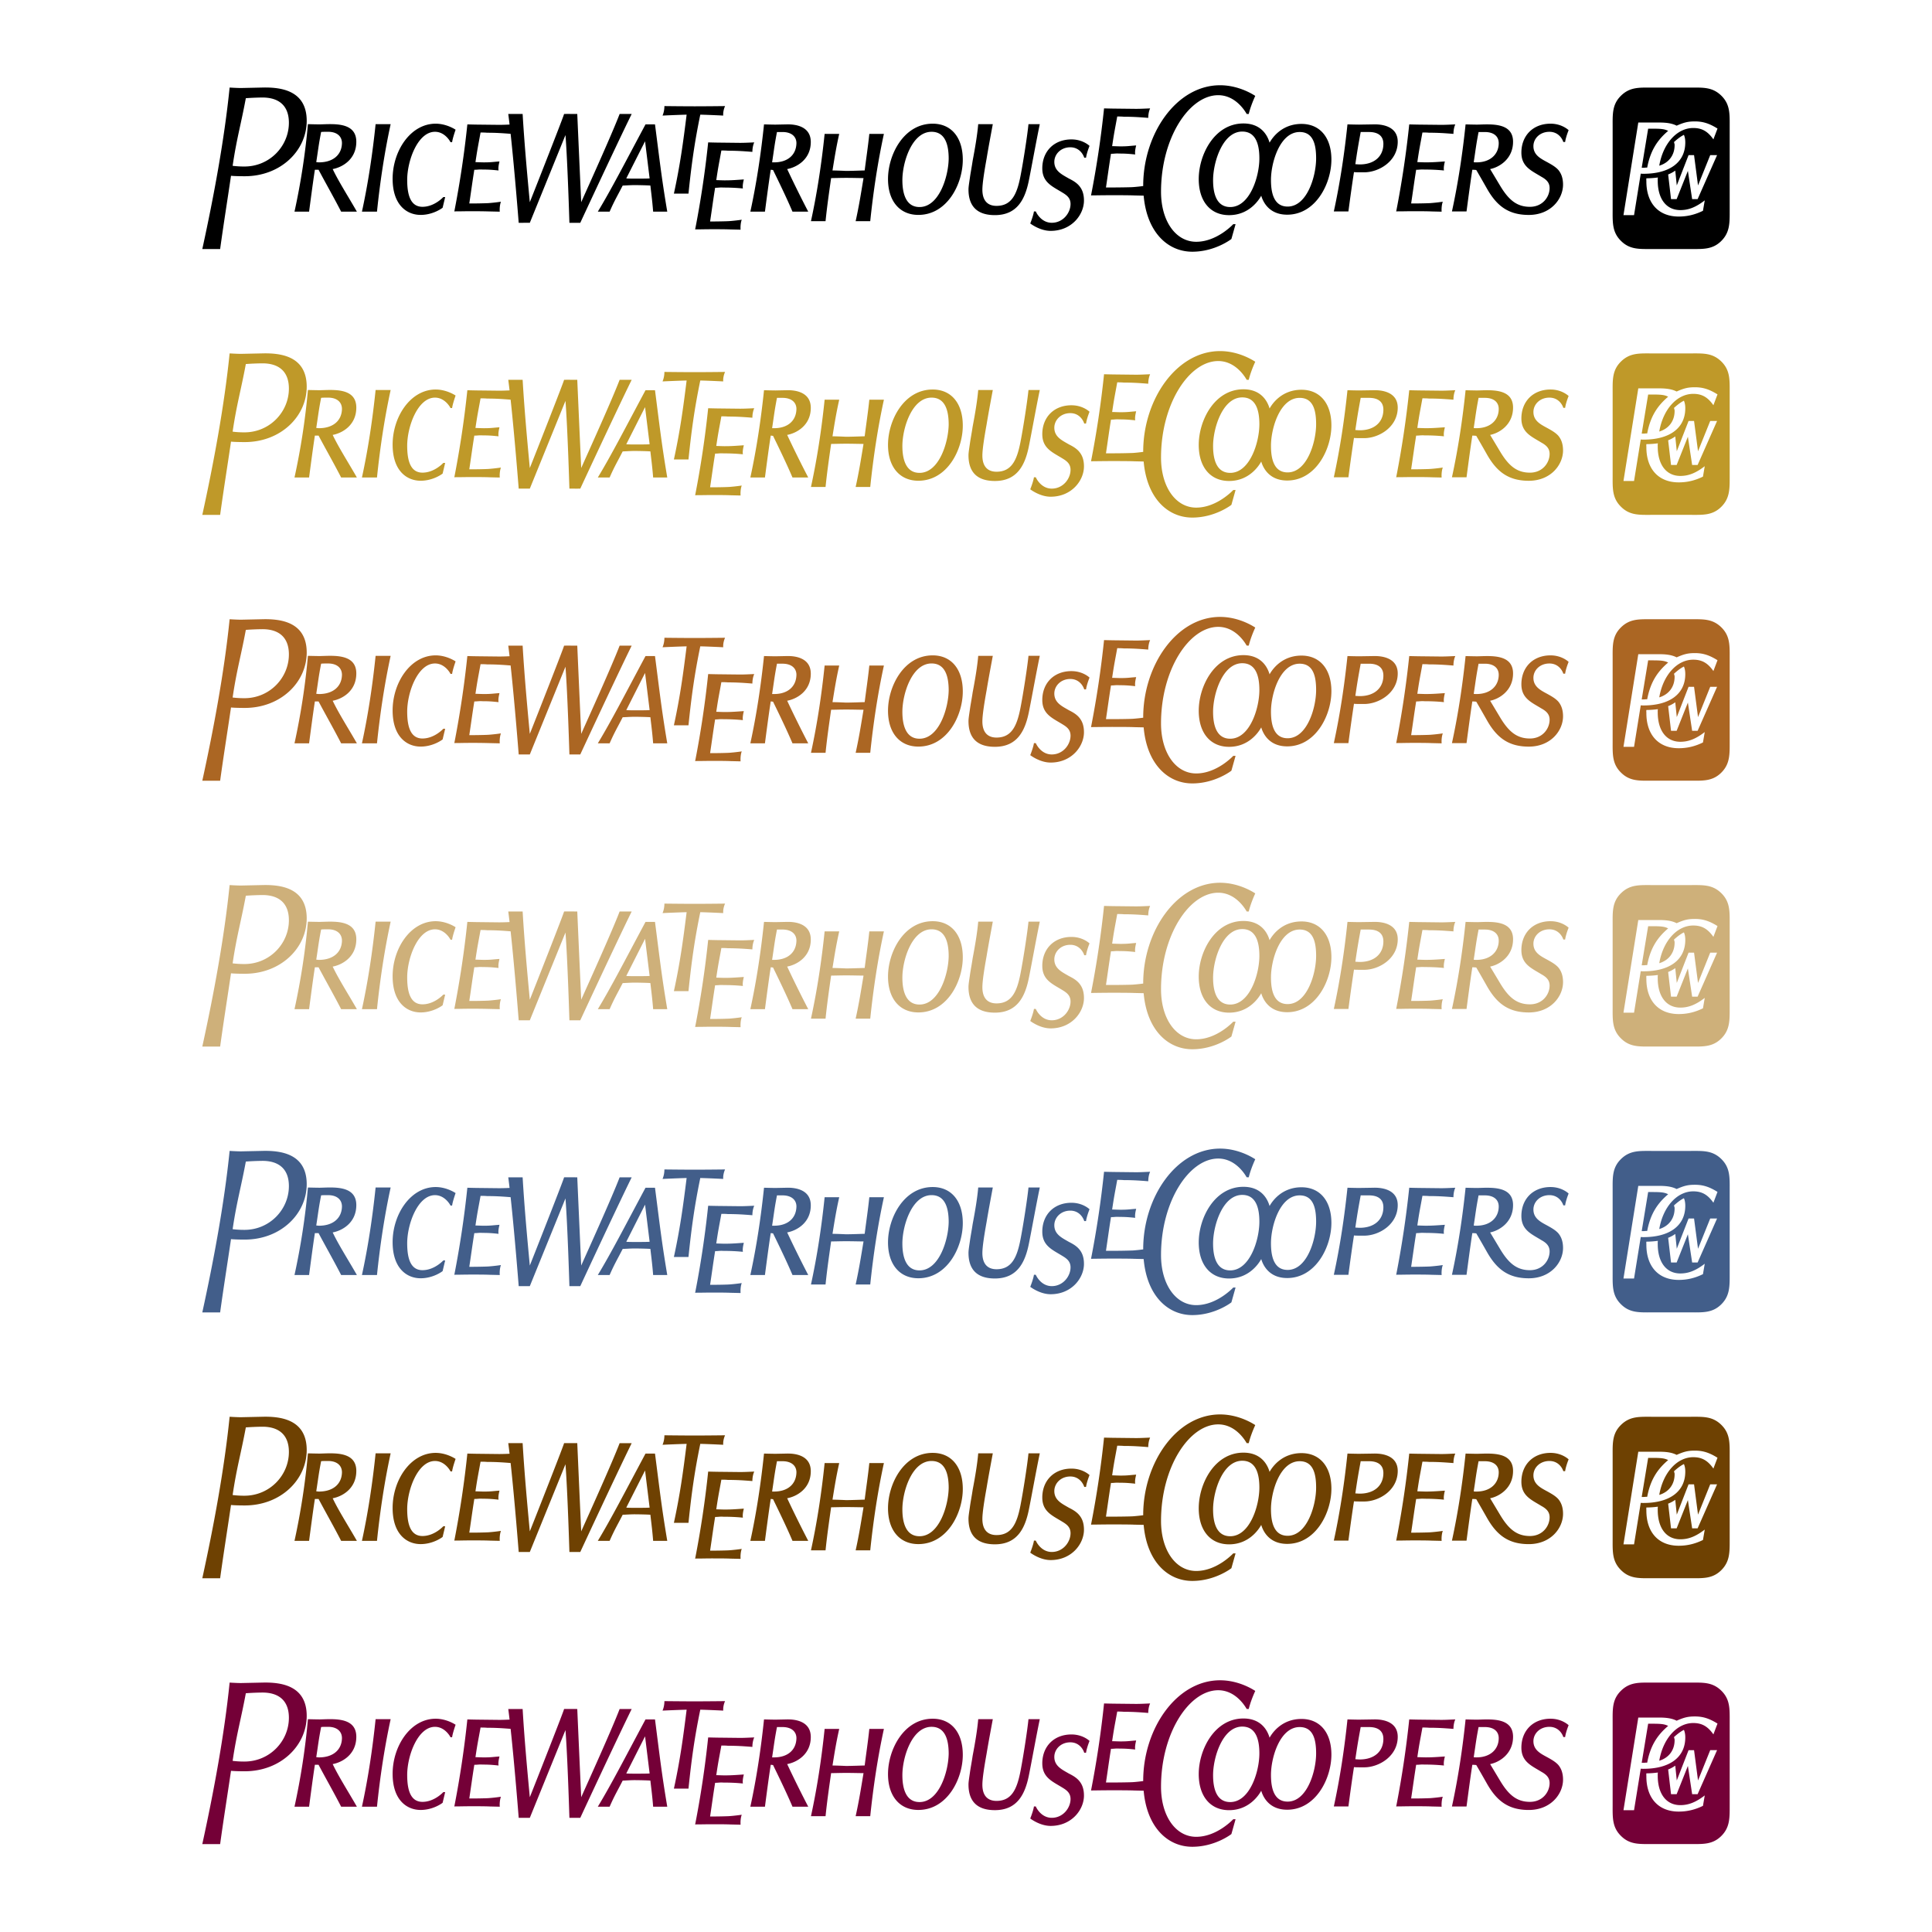
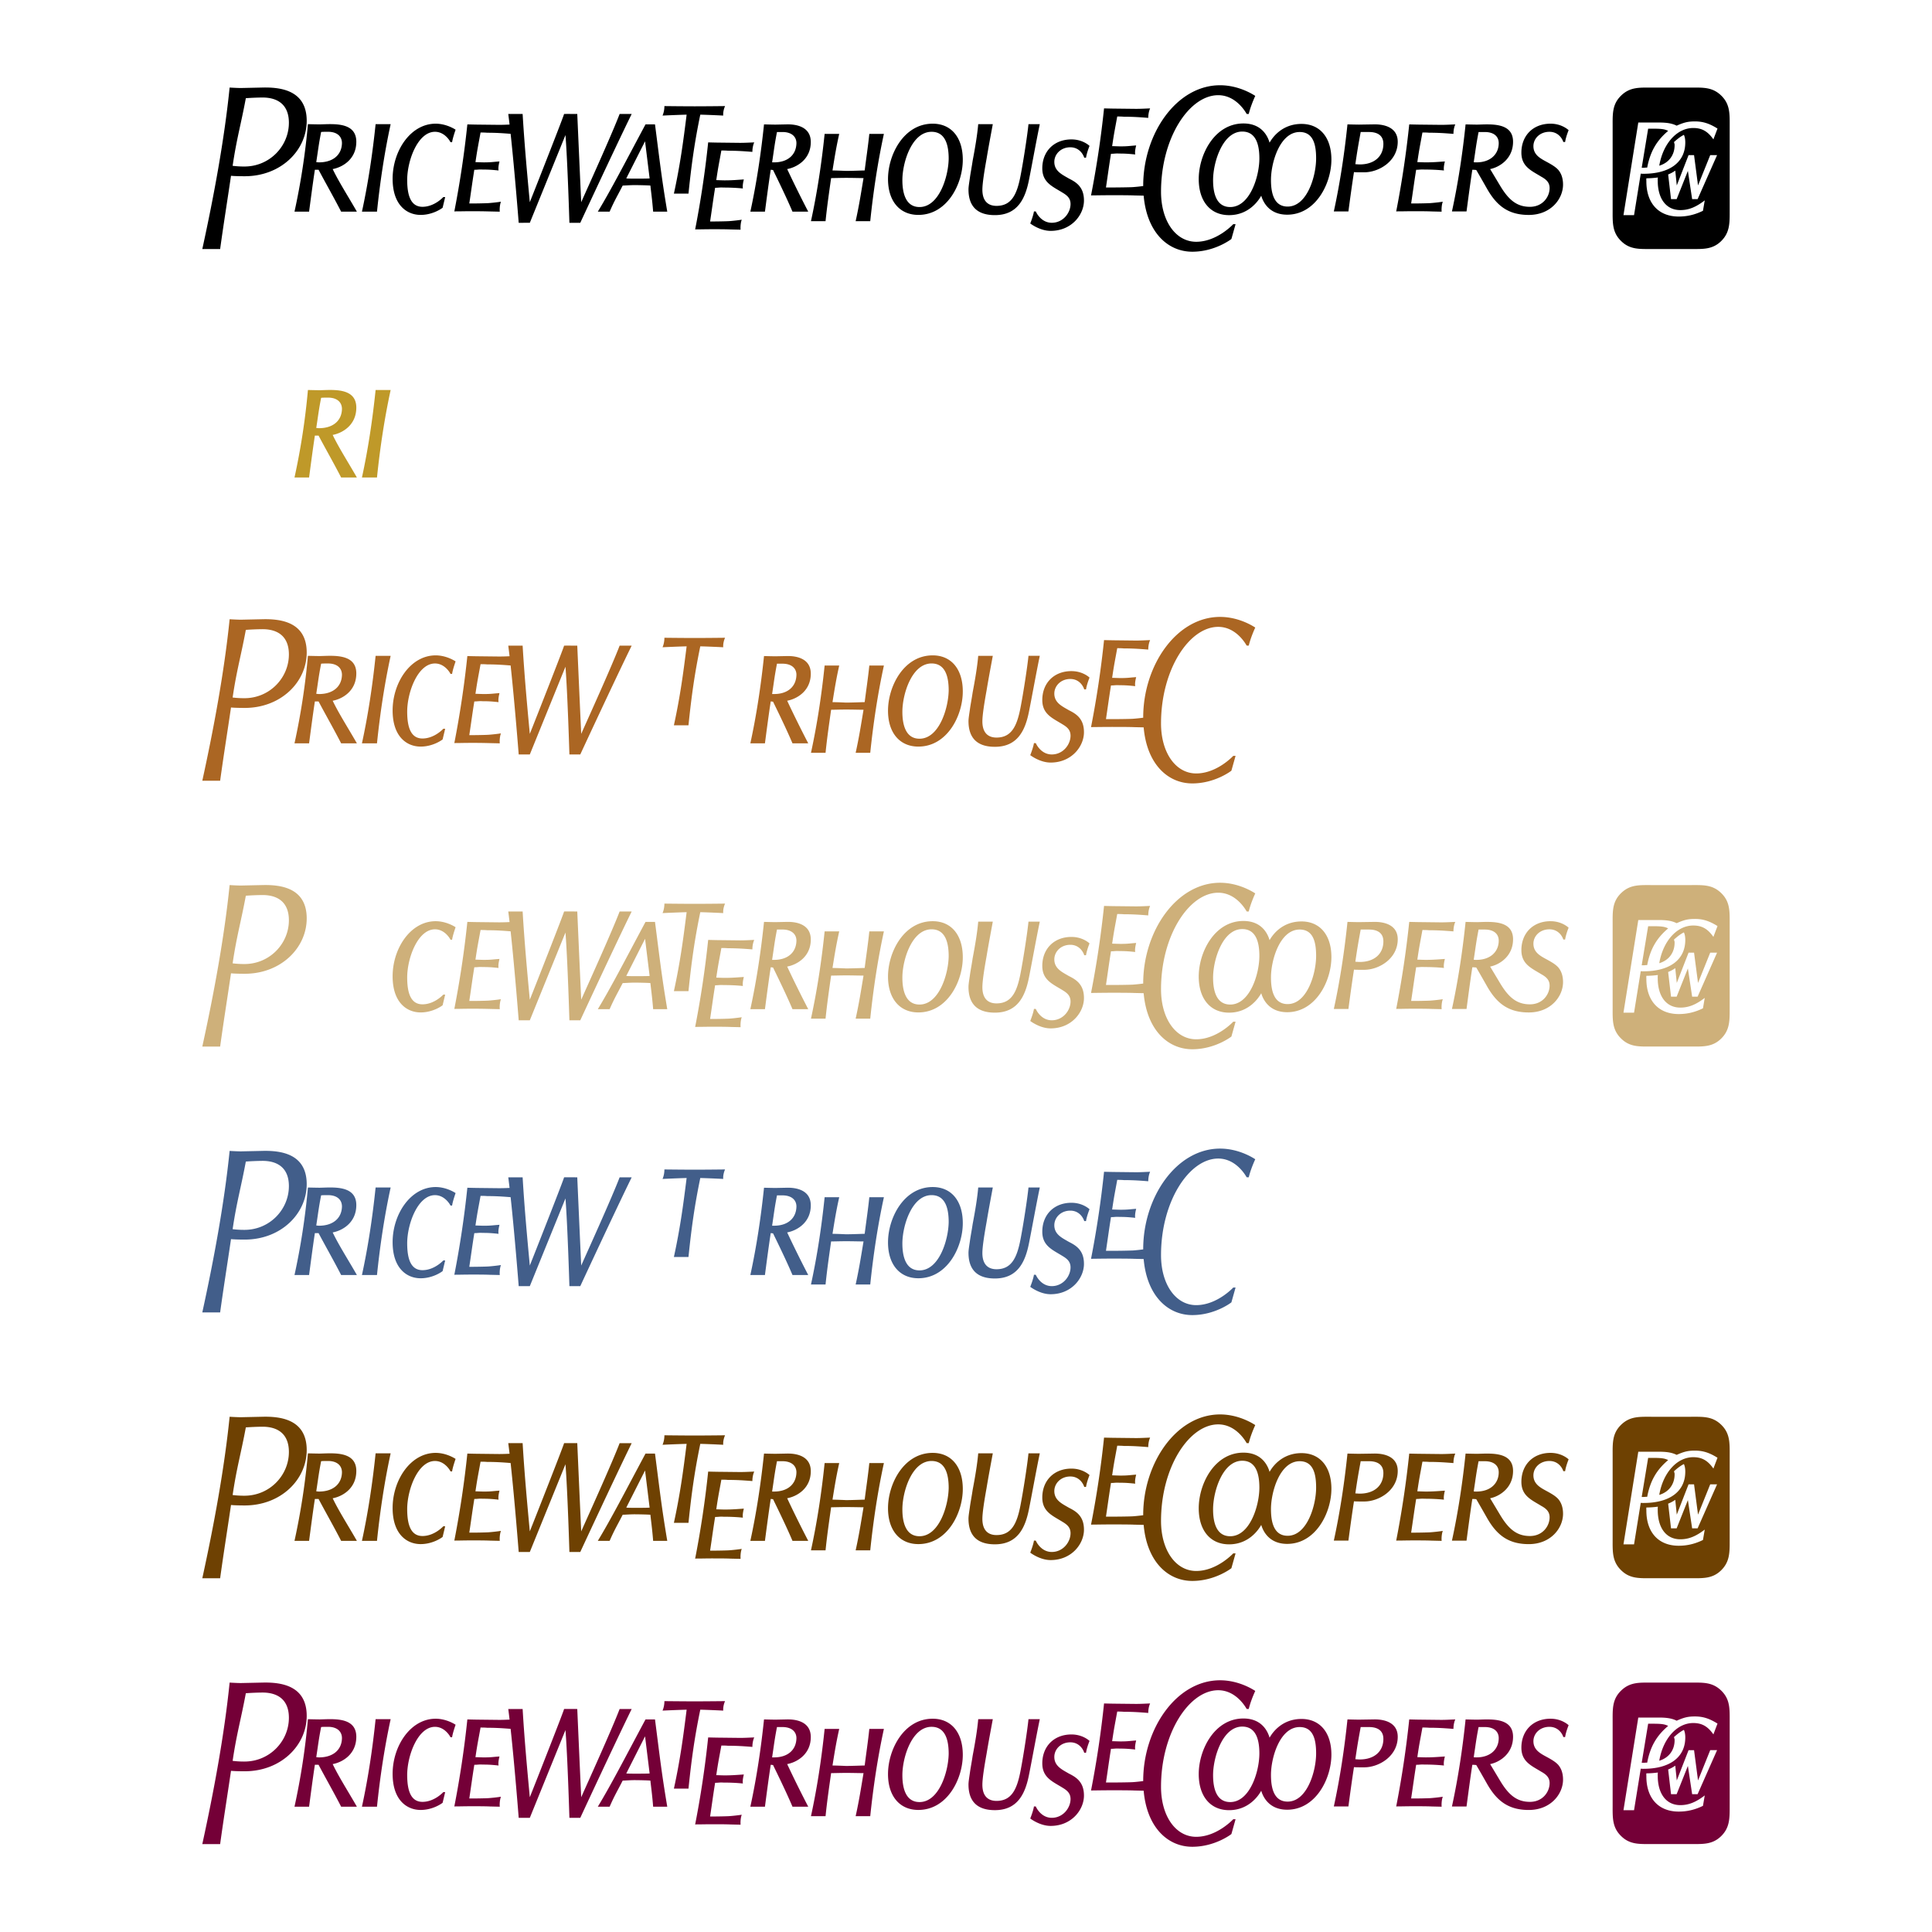
<svg xmlns="http://www.w3.org/2000/svg" width="2500" height="2500" viewBox="0 0 192.756 192.756">
  <g fill-rule="evenodd" clip-rule="evenodd">
    <path fill="#fff" d="M0 0h192.756v192.756H0V0z" />
    <path d="M36.111 74.163h1.501c.3-2.91.739-5.867 1.363-8.731h-1.501c-.301 2.91-.739 5.867-1.363 8.731zM35.549 67.188c0-2.033-2.379-1.756-3.649-1.733-.3 0-1.178-.023-1.178-.023a69.855 69.855 0 0 1-1.34 8.731h1.455c.185-1.386.37-2.818.578-4.181h.369c.566 1.079 1.541 2.794 2.252 4.181h1.571c-.801-1.406-1.836-3.026-2.414-4.25.901-.162 2.356-.924 2.356-2.725zm-3.996 2.032c.208-1.339.23-1.686.485-3.002.115-.023.416-.023.693-.023.901 0 1.386.462 1.386 1.132-.023 1.178-.9 1.917-2.287 1.917-.116-.001-.231-.024-.277-.024z" fill="#ab6623" />
    <path d="M26.167 61.781l-2.125.046c-.416 0-1.132-.046-1.132-.046-.531 5.244-1.594 10.94-2.726 16.115h1.779c.347-2.519.716-4.795 1.085-7.312.162.023.693.046 1.363.046 3.626 0 6.19-2.588 6.19-5.522.001-3.073-2.609-3.374-4.434-3.327zm-1.779 7.878a9.147 9.147 0 0 1-1.178-.069c.393-2.68.832-4.136 1.317-6.747a25.608 25.608 0 0 1 1.663-.069c1.524 0 2.633.716 2.633 2.518 0 2.333-1.917 4.367-4.435 4.367zM43.469 65.386c-2.518 0-4.297 2.726-4.297 5.498 0 2.61 1.409 3.603 2.795 3.603 1.27 0 2.171-.692 2.194-.716l.254-1.062h-.186s-.877.97-2.079.97c-1.155 0-1.524-1.108-1.524-2.679 0-1.94 1.062-4.805 2.772-4.805 1.017 0 1.547 1.017 1.547 1.04h.162c.046-.346.231-.901.347-1.247.002-.002-.876-.602-1.985-.602zM61.821 64.416c-.786 2.056-3.165 7.299-3.834 8.801-.139-3.003-.393-8.801-.393-8.801-.597 0-.909-.006-1.317 0 .053-.001-2.818 7.299-3.418 8.801-.277-2.957-.532-5.729-.716-8.801H50.71c.043.327.086.682.13 1.056a22 22 0 0 1-1.024.029l-2.033-.023c-.3 0-1.155-.023-1.155-.023a98.361 98.361 0 0 1-1.3 8.684c.046 0 .104-.008.15-.008l.407-.001a65.071 65.071 0 0 1 2.984.01l.993.023c-.023-.254 0-.693.116-.993 0 0-.601.093-1.247.139-.37.023-1.34.036-1.594.035h-.315c.208-1.386.293-2.068.5-3.361.37 0 .416-.046.832-.023.601 0 .917.023 1.587.093-.046-.277.022-.601.092-.901-.67.046-.825.092-1.541.092-.277 0-.693-.023-.855-.023.208-1.409.254-1.547.508-2.956.115 0 .439 0 .647.022.889 0 1.523.043 2.353.108.413 3.81.806 8.877.806 8.877.416.003.762-.004 1.109 0l3.557-8.754c.208 2.587.393 8.754.393 8.754.389 0 .726.003 1.085 0 0 0 3.396-7.323 5.128-10.856h-1.202zM72.155 64.577c-.022-.347.07-.693.185-.947 0 0-1.894.023-3.026.023-1.155 0-3.026-.023-3.026-.023 0 .347-.069.67-.185.947 0 0 1.455-.069 2.402-.092-.346 2.772-.647 5.012-1.27 7.876h1.455c.3-2.91.601-5.082 1.178-7.876.97.023 2.287.092 2.287.092zM86.27 70.052c-.231 0-1.225.046-1.871.046a41.137 41.137 0 0 0-1.34-.046c.208-1.294.369-2.31.67-3.65h-1.456c-.3 2.911-.739 5.844-1.363 8.708h1.455c.162-1.571.347-2.818.555-4.296.208 0 .97-.023 1.501-.023.601 0 1.479.023 1.733.023-.254 1.525-.439 2.726-.786 4.296h1.456c.3-2.888.739-5.844 1.363-8.708h-1.455c-.139 1.34-.301 2.356-.462 3.65zM93.055 65.386c-2.887 0-4.458 3.095-4.458 5.521 0 2.218 1.178 3.58 3.026 3.58 2.887 0 4.435-3.095 4.435-5.498 0-2.24-1.155-3.603-3.003-3.603zm-1.316 8.315c-1.386 0-1.709-1.409-1.709-2.68 0-1.778.947-4.828 2.911-4.828 1.409 0 1.709 1.386 1.709 2.68-.024 1.779-.947 4.828-2.911 4.828zM80.892 67.21c0-1.479-1.363-1.779-2.379-1.756l-1.132.023c-.301 0-1.155-.023-1.155-.023-.3 2.887-.739 5.844-1.363 8.708h1.456c.185-1.409.369-2.818.578-4.181.069 0 .161.023.23.023.531 1.085 1.363 2.795 1.94 4.158h1.571a119.841 119.841 0 0 1-2.102-4.25c.901-.161 2.356-.923 2.356-2.702zm-3.72 2.033h-.138c.208-1.363.231-1.709.485-3.026h.555c.901 0 1.386.461 1.386 1.108-.023 1.202-.901 1.941-2.288 1.918zM103.99 69.844c0 1.409 1.016 1.802 1.986 2.402.463.277.832.554.832 1.155 0 .878-.74 1.871-1.871 1.871-1.109 0-1.594-1.109-1.594-1.132h-.186c-.047.323-.23.854-.369 1.201 0 0 .947.74 2.033.74 2.102 0 3.326-1.617 3.326-3.026 0-.716-.209-1.155-.486-1.479-.277-.323-.646-.531-1.016-.715-.67-.393-1.455-.739-1.455-1.664 0-.762.646-1.455 1.594-1.455 1.062 0 1.387.993 1.387 1.04h.184c.047-.347.209-.832.348-1.178-.023-.023-.67-.646-1.803-.646-1.755-.001-2.91 1.199-2.91 2.886zM102.611 65.432c-.094.993-.508 3.719-.809 5.244-.348 1.755-.879 2.911-2.379 2.911-.809 0-1.41-.439-1.41-1.617 0-.601.186-1.802.416-3.072.209-1.271.463-2.587.623-3.465h-1.455c-.092 1.086-.322 2.425-.555 3.649-.091.624-.207 1.202-.276 1.709-.07.485-.139.901-.139 1.155 0 1.478.67 2.564 2.633 2.564 2.264 0 3.025-1.64 3.396-3.488.254-1.247.691-3.696 1.084-5.59h-1.129zM119.348 77.167c-2.057 0-3.512-2.081-3.512-4.991 0-5.382 2.818-9.634 5.705-9.634 1.871 0 2.818 1.848 2.842 1.871h.207c.117-.508.371-1.201.648-1.802-.047-.023-1.525-1.062-3.512-1.062-4.344 0-7.668 4.829-7.668 10.026v.031a17.26 17.26 0 0 1-1.033.108c-.369.023-1.787.036-2.041.035h-.641c.207-1.386.293-2.067.5-3.361.369 0 .416-.046.832-.023.6 0 .916.023 1.586.093-.047-.277.023-.601.094-.901-.67.046-.826.093-1.541.093-.277 0-.693-.023-.855-.023.209-1.409.254-1.547.508-2.957.117 0 .439 0 .648.023.924 0 1.57.046 2.447.116 0-.347.07-.693.186-.947-.531.023-.971.046-1.41.046l-2.031-.023c-.301 0-1.156-.023-1.156-.023a97.567 97.567 0 0 1-1.299 8.684c.047 0 .104-.005.148-.005l.408-.004c.334-.005 1.068-.012 1.531-.012.531 0 1.717 0 2.225.023l.939.022c.322 3.688 2.428 5.592 4.852 5.592 2.264 0 3.881-1.248 3.902-1.271l.416-1.479h-.23s-1.617 1.755-3.695 1.755z" fill="#ab6623" />
-     <path d="M129.854 65.408c-1.986 0-2.934 1.409-3.188 1.872-.139-.485-.67-1.917-2.609-1.917-2.889 0-4.459 3.118-4.459 5.544 0 2.24 1.178 3.604 3.025 3.604 1.986 0 2.957-1.479 3.211-1.94.139.485.693 1.894 2.588 1.894 2.842 0 4.412-3.095 4.412-5.498 0-2.218-1.156-3.559-2.98-3.559zm-7.116 8.293c-1.385 0-1.709-1.386-1.709-2.68 0-1.778.947-4.851 2.91-4.851 1.41 0 1.709 1.386 1.709 2.68 0 1.802-.945 4.851-2.91 4.851zm5.729-.046c-1.385 0-1.662-1.386-1.662-2.657 0-1.755.9-4.781 2.863-4.781 1.41 0 1.641 1.363 1.641 2.633 0 1.779-.901 4.805-2.842 4.805zM137.072 65.455l-1.479.023c-.301 0-1.156-.023-1.156-.023-.299 2.887-.738 5.821-1.361 8.686h1.455c.184-1.386.346-2.564.555-3.927.115.023.438.023 1.016.023 1.479 0 3.35-1.108 3.35-3.049-.001-1.433-1.341-1.756-2.38-1.733zm-1.41 3.996c-.162 0-.346-.023-.439-.023.209-1.432.277-1.802.533-3.21h.83c.994 0 1.434.461 1.434 1.178 0 1.27-.924 2.055-2.358 2.055zM154.699 65.386c-1.756 0-2.91 1.201-2.91 2.887 0 1.409 1.016 1.802 1.986 2.402.461.254.83.554.83 1.132 0 .877-.691 1.873-1.963 1.873-1.293 0-2.1-.671-2.932-2.034l-1.039-1.733c.924-.184 2.287-1.016 2.287-2.725 0-1.987-2.309-1.733-3.58-1.709-.301 0-1.156-.023-1.156-.023-.299 2.887-.738 5.821-1.361 8.686h1.455c.186-1.386.369-2.795.578-4.158.068 0 .207 0 .393.023.277.462 1.062 1.848 1.062 1.848.969 1.709 2.121 2.635 4.178 2.635 2.195 0 3.418-1.596 3.418-3.027 0-.693-.207-1.155-.484-1.479-.277-.3-.646-.508-1.016-.716-.67-.369-1.455-.716-1.455-1.64 0-.762.646-1.432 1.594-1.432 1.062 0 1.385.97 1.385 1.017h.186c.045-.347.207-.832.346-1.178-.024-.026-.671-.649-1.802-.649zm-7.388 3.857c-.117 0-.232 0-.277-.023.207-1.339.23-1.686.484-3.002h.623c.902 0 1.387.439 1.387 1.108-.001 1.109-.833 1.917-2.217 1.917zM72.317 71.039c-.277 0-.693-.023-.854-.023.208-1.409.254-1.548.508-2.957.116 0 .439 0 .647.023.924 0 1.57.046 2.448.116 0-.347.069-.693.185-.947-.531.023-.97.046-1.409.046l-2.033-.023c-.3 0-1.155-.023-1.155-.023a98.304 98.304 0 0 1-1.299 8.684c.046 0 .104-.008.15-.008l.408-.001c.333-.005.742-.012 1.204-.012.531 0 1.271 0 1.778.023l.994.023c-.023-.254 0-.693.115-.994 0 0-.601.093-1.248.139-.369.023-1.339.036-1.594.035h-.315c.208-1.386.292-2.067.5-3.361.37 0 .416-.046.832-.023.601 0 1.271.023 1.94.093-.046-.277.023-.601.093-.901-.67.045-1.178.091-1.895.091zM142.262 69.243c-.277 0-.691-.023-.854-.023.207-1.409.254-1.547.508-2.956.115 0 .439 0 .646.022.924 0 1.57.046 2.449.116 0-.346.068-.693.184-.947-.531.023-.969.046-1.408.046l-2.033-.023c-.301 0-1.154-.023-1.154-.023a98.363 98.363 0 0 1-1.301 8.684c.047 0 .105-.008.15-.008l.408-.001c.332-.006.742-.013 1.203-.013.531 0 1.271 0 1.779.023l.994.023c-.023-.254 0-.693.115-.993 0 0-.602.093-1.248.139-.369.023-1.34.036-1.594.035h-.316c.209-1.386.293-2.068.5-3.361.371 0 .416-.046.832-.023.602 0 1.271.023 1.941.093-.047-.277.023-.601.092-.901-.669.045-1.176.091-1.893.091zM64.403 65.455c-2.125 3.973-3.418 6.491-4.759 8.708h1.178c.508-1.154.749-1.517 1.303-2.603.139 0 .763-.046 1.178-.046.416 0 1.405.023 1.589.046.023.3.18 1.401.272 2.603h1.409c-.6-3.557-.786-5.359-1.224-8.708h-.946zm-.949 5.413c-.323 0-.785 0-.97-.023l1.874-3.704.455 3.704c-.163.023-1.036.023-1.359.023zM171.723 77.097c-.875.861-1.832.793-3.062.793h-3.855c-1.23 0-2.189.068-3.062-.793-.904-.875-.85-1.846-.85-3.104v-8.314c0-1.258-.055-2.229.85-3.104.889-.861 1.832-.793 3.062-.793h3.855c1.23 0 2.174-.068 3.062.793.902.875.848 1.846.848 3.104v8.314c-.001 1.258.04 2.229-.848 3.104zm-1.094-8.574l-1.217 3.022-.396-3.022h-.547l-1.176 3.022s-.15-1.45-.15-1.477a3.287 3.287 0 0 1-.711.382l.287 2.462h.561l1.121-2.817.424 2.817h.547l1.941-4.39h-.684v.001zm-1.531-3.363c-.684 0-1.08.096-1.818.424-.438-.219-.943-.315-1.75-.315h-2.078l-1.479 9.244h1.055l.67-4.144c.109.014.191.014.273.014 2.598 0 4.17-1.135 4.17-3.131 0-.356-.068-.602-.137-.752-.355.178-.643.41-.984.711.027.219.055.123.055.314 0 .998-.574 1.764-1.531 2.051.383-2.229 1.777-3.76 3.391-3.76.848 0 1.436.314 2.01 1.135l.41-1.08c-.835-.52-1.464-.711-2.257-.711zm-1.45 8.847c-1.395 0-2.256-1.108-2.256-2.94 0-.124-.014-.055.014-.314a9.04 9.04 0 0 1-1.148.082c-.014.232 0 .136 0 .301 0 2.188 1.217 3.514 3.227 3.514.834 0 1.613-.178 2.42-.574l.178-1.039c-.903.696-1.628.97-2.435.97zm-3.308-4.239h-.178c-.041.013-.123.013-.15.013h-.219l.643-3.897h.355c.916 0 1.258.027 1.641.219-1.149.971-1.791 2.065-2.092 3.665z" fill="#ab6623" />
    <path d="M36.111 180.255h1.501c.3-2.911.739-5.867 1.363-8.731h-1.501c-.301 2.91-.739 5.866-1.363 8.731zM35.549 173.278c0-2.032-2.379-1.755-3.649-1.732-.3 0-1.178-.022-1.178-.022a69.883 69.883 0 0 1-1.34 8.731h1.455c.185-1.387.37-2.818.578-4.182h.369c.566 1.079 1.541 2.795 2.252 4.182h1.571c-.801-1.406-1.836-3.026-2.414-4.251.901-.161 2.356-.924 2.356-2.726zm-3.996 2.034c.208-1.34.23-1.687.485-3.003.115-.023.416-.023.693-.023.901 0 1.386.462 1.386 1.132-.023 1.178-.9 1.917-2.287 1.917-.116-.001-.231-.023-.277-.023z" fill="#740037" />
    <path d="M26.167 167.872l-2.125.046c-.416 0-1.132-.046-1.132-.046-.531 5.244-1.594 10.94-2.726 16.114h1.779c.347-2.519.716-4.794 1.085-7.312.162.022.693.046 1.363.046 3.626 0 6.19-2.589 6.19-5.522.001-3.072-2.609-3.373-4.434-3.326zm-1.779 7.878a9.147 9.147 0 0 1-1.178-.069c.393-2.68.832-4.136 1.317-6.746a25.608 25.608 0 0 1 1.663-.069c1.524 0 2.633.716 2.633 2.518 0 2.332-1.917 4.366-4.435 4.366zM43.469 171.477c-2.518 0-4.297 2.727-4.297 5.498 0 2.61 1.409 3.604 2.795 3.604 1.27 0 2.171-.693 2.194-.716l.254-1.062h-.186s-.877.97-2.079.97c-1.155 0-1.524-1.108-1.524-2.68 0-1.94 1.062-4.805 2.772-4.805 1.017 0 1.547 1.017 1.547 1.04h.162c.046-.347.231-.901.347-1.248.002-.001-.876-.601-1.985-.601zM61.821 170.507c-.786 2.056-3.165 7.299-3.834 8.801-.139-3.003-.393-8.801-.393-8.801-.597 0-.909-.006-1.317 0 .053-.001-2.818 7.299-3.418 8.801-.277-2.957-.532-5.729-.716-8.801H50.71c.043.327.086.683.13 1.057-.367.016-.696.029-1.024.029l-2.033-.023c-.3 0-1.155-.023-1.155-.023a98.384 98.384 0 0 1-1.3 8.685c.046 0 .104-.009.15-.009l.407-.001c.333-.005.743-.013 1.205-.013.531 0 1.271 0 1.779.023l.993.023c-.023-.255 0-.693.116-.993 0 0-.601.092-1.247.139-.37.022-1.34.035-1.594.034h-.315c.208-1.386.293-2.067.5-3.361.37 0 .416-.046.832-.022.601 0 .917.022 1.587.093-.046-.277.022-.602.092-.901-.67.046-.825.092-1.541.092-.277 0-.693-.022-.855-.022.208-1.409.254-1.548.508-2.957.115 0 .439 0 .647.023.889 0 1.523.043 2.353.107.413 3.81.806 8.878.806 8.878.416.003.762-.004 1.109 0l3.557-8.755c.208 2.588.393 8.755.393 8.755.389-.001.726.003 1.085 0 0 0 3.396-7.322 5.128-10.856h-1.202v-.002zM72.155 170.668a2.06 2.06 0 0 1 .185-.946s-1.894.022-3.026.022c-1.155 0-3.026-.022-3.026-.022 0 .346-.069.669-.185.946 0 0 1.455-.069 2.402-.092-.346 2.772-.647 5.013-1.27 7.877h1.455c.3-2.911.601-5.082 1.178-7.877.97.023 2.287.092 2.287.092zM86.27 176.144c-.231 0-1.225.045-1.871.045a43.61 43.61 0 0 0-1.34-.045c.208-1.294.369-2.311.67-3.65h-1.456c-.3 2.91-.739 5.844-1.363 8.708h1.455c.162-1.57.347-2.817.555-4.296.208 0 .97-.023 1.501-.023.601 0 1.479.023 1.733.023-.254 1.524-.439 2.726-.786 4.296h1.456c.3-2.887.739-5.844 1.363-8.708h-1.455c-.139 1.339-.301 2.356-.462 3.65zM93.055 171.477c-2.887 0-4.458 3.096-4.458 5.521 0 2.217 1.178 3.58 3.026 3.58 2.887 0 4.435-3.096 4.435-5.498 0-2.24-1.155-3.603-3.003-3.603zm-1.316 8.315c-1.386 0-1.709-1.408-1.709-2.68 0-1.778.947-4.827 2.911-4.827 1.409 0 1.709 1.386 1.709 2.68-.024 1.778-.947 4.827-2.911 4.827zM80.892 173.302c0-1.479-1.363-1.778-2.379-1.756l-1.132.023c-.301 0-1.155-.023-1.155-.023-.3 2.888-.739 5.844-1.363 8.709h1.456c.185-1.409.369-2.818.578-4.182.069 0 .161.023.23.023.531 1.086 1.363 2.795 1.94 4.158h1.571a119.028 119.028 0 0 1-2.102-4.251c.901-.16 2.356-.923 2.356-2.701zm-3.72 2.032h-.138c.208-1.362.231-1.709.485-3.025h.555c.901 0 1.386.462 1.386 1.108-.023 1.201-.901 1.94-2.288 1.917zM103.99 175.935c0 1.409 1.016 1.802 1.986 2.402.463.277.832.555.832 1.155 0 .878-.74 1.871-1.871 1.871-1.109 0-1.594-1.108-1.594-1.132h-.186c-.047.323-.23.854-.369 1.201 0 0 .947.739 2.033.739 2.102 0 3.326-1.617 3.326-3.026 0-.716-.209-1.154-.486-1.479-.277-.323-.646-.531-1.016-.716-.67-.393-1.455-.739-1.455-1.663 0-.762.646-1.455 1.594-1.455 1.062 0 1.387.993 1.387 1.039h.184c.047-.346.209-.831.348-1.178-.023-.023-.67-.646-1.803-.646-1.755.001-2.91 1.202-2.91 2.888zM102.611 171.523c-.094.993-.508 3.719-.809 5.243-.348 1.756-.879 2.91-2.379 2.91-.809 0-1.41-.438-1.41-1.616 0-.601.186-1.803.416-3.072.209-1.271.463-2.588.623-3.465h-1.455c-.092 1.085-.322 2.425-.555 3.649-.091.623-.207 1.201-.276 1.709-.07.485-.139.901-.139 1.155 0 1.479.67 2.563 2.633 2.563 2.264 0 3.025-1.64 3.396-3.488.254-1.246.691-3.695 1.084-5.589h-1.129v.001zM119.348 183.259c-2.057 0-3.512-2.08-3.512-4.991 0-5.382 2.818-9.633 5.705-9.633 1.871 0 2.818 1.848 2.842 1.87h.207c.117-.508.371-1.201.648-1.801-.047-.023-1.525-1.062-3.512-1.062-4.344 0-7.668 4.828-7.668 10.025v.03c-.232.031-.623.08-1.033.108-.369.023-1.787.036-2.041.035h-.641c.207-1.386.293-2.067.5-3.361.369 0 .416-.046.832-.022.6 0 .916.022 1.586.092-.047-.276.023-.601.094-.901-.67.047-.826.093-1.541.093-.277 0-.693-.022-.855-.022.209-1.409.254-1.548.508-2.957.117 0 .439 0 .648.023.924 0 1.57.046 2.447.115 0-.347.07-.693.186-.947-.531.023-.971.046-1.41.046l-2.031-.022c-.301 0-1.156-.023-1.156-.023a97.644 97.644 0 0 1-1.299 8.685c.047 0 .104-.005.148-.005l.408-.005c.334-.005 1.068-.013 1.531-.013.531 0 1.717 0 2.225.023l.939.021c.322 3.689 2.428 5.593 4.852 5.593 2.264 0 3.881-1.247 3.902-1.271l.416-1.479h-.23s-1.617 1.756-3.695 1.756z" fill="#740037" />
    <path d="M129.854 171.5c-1.986 0-2.934 1.409-3.188 1.871-.139-.485-.67-1.917-2.609-1.917-2.889 0-4.459 3.118-4.459 5.544 0 2.24 1.178 3.603 3.025 3.603 1.986 0 2.957-1.479 3.211-1.939.139.484.693 1.894 2.588 1.894 2.842 0 4.412-3.095 4.412-5.497 0-2.219-1.156-3.559-2.98-3.559zm-7.116 8.292c-1.385 0-1.709-1.385-1.709-2.68 0-1.778.947-4.85 2.91-4.85 1.41 0 1.709 1.385 1.709 2.679 0 1.802-.945 4.851-2.91 4.851zm5.729-.046c-1.385 0-1.662-1.386-1.662-2.656 0-1.756.9-4.781 2.863-4.781 1.41 0 1.641 1.362 1.641 2.633 0 1.779-.901 4.804-2.842 4.804zM137.072 171.546l-1.479.023c-.301 0-1.156-.023-1.156-.023-.299 2.888-.738 5.821-1.361 8.686h1.455c.184-1.386.346-2.564.555-3.927.115.022.438.022 1.016.022 1.479 0 3.35-1.108 3.35-3.049-.001-1.431-1.341-1.755-2.38-1.732zm-1.41 3.996c-.162 0-.346-.022-.439-.022.209-1.433.277-1.802.533-3.211h.83c.994 0 1.434.462 1.434 1.178 0 1.27-.924 2.055-2.358 2.055zM154.699 171.477c-1.756 0-2.91 1.201-2.91 2.888 0 1.409 1.016 1.802 1.986 2.402.461.254.83.555.83 1.132 0 .878-.691 1.872-1.963 1.872-1.293 0-2.1-.671-2.932-2.034l-1.039-1.732c.924-.185 2.287-1.016 2.287-2.726 0-1.986-2.309-1.732-3.58-1.709-.301 0-1.156-.023-1.156-.023-.299 2.888-.738 5.821-1.361 8.686h1.455c.186-1.386.369-2.795.578-4.158.068 0 .207 0 .393.023.277.462 1.062 1.848 1.062 1.848.969 1.71 2.121 2.635 4.178 2.635 2.195 0 3.418-1.595 3.418-3.027 0-.693-.207-1.154-.484-1.479-.277-.3-.646-.508-1.016-.716-.67-.369-1.455-.716-1.455-1.64 0-.763.646-1.433 1.594-1.433 1.062 0 1.385.97 1.385 1.017h.186c.045-.347.207-.832.346-1.178-.024-.024-.671-.648-1.802-.648zm-7.388 3.857c-.117 0-.232 0-.277-.022.207-1.34.23-1.687.484-3.003h.623c.902 0 1.387.438 1.387 1.108-.001 1.109-.833 1.917-2.217 1.917zM72.317 177.13c-.277 0-.693-.022-.854-.022.208-1.409.254-1.548.508-2.957.116 0 .439 0 .647.023.924 0 1.57.046 2.448.115 0-.347.069-.692.185-.947-.531.023-.97.047-1.409.047l-2.033-.023c-.3 0-1.155-.023-1.155-.023a98.382 98.382 0 0 1-1.299 8.685c.046 0 .104-.008.15-.008l.408-.002c.333-.005.742-.012 1.204-.012.531 0 1.271 0 1.778.022l.994.023c-.023-.254 0-.693.115-.993 0 0-.601.092-1.248.139-.369.022-1.339.036-1.594.034h-.315c.208-1.386.292-2.067.5-3.361.37 0 .416-.046.832-.022.601 0 1.271.022 1.94.092-.046-.276.023-.601.093-.9-.67.044-1.178.09-1.895.09zM142.262 175.334c-.277 0-.691-.022-.854-.022.207-1.409.254-1.548.508-2.957.115 0 .439 0 .646.023.924 0 1.57.046 2.449.115 0-.347.068-.693.184-.947-.531.023-.969.047-1.408.047l-2.033-.023c-.301 0-1.154-.023-1.154-.023a98.386 98.386 0 0 1-1.301 8.685c.047 0 .105-.009.15-.009l.408-.001c.332-.005.742-.013 1.203-.013.531 0 1.271 0 1.779.023l.994.023c-.023-.255 0-.693.115-.993 0 0-.602.092-1.248.139a41.13 41.13 0 0 1-1.594.034h-.316c.209-1.386.293-2.067.5-3.361.371 0 .416-.046.832-.022a18.6 18.6 0 0 1 1.941.093c-.047-.277.023-.602.092-.901-.669.044-1.176.09-1.893.09zM64.403 171.546c-2.125 3.974-3.418 6.491-4.759 8.709h1.178c.508-1.155.749-1.517 1.303-2.603.139 0 .763-.047 1.178-.047.416 0 1.405.023 1.589.047.023.3.18 1.401.272 2.603h1.409c-.6-3.558-.786-5.359-1.224-8.709h-.946zm-.949 5.413c-.323 0-.785 0-.97-.022l1.874-3.704.455 3.704c-.163.022-1.036.022-1.359.022zM171.723 183.188c-.875.861-1.832.793-3.062.793h-3.855c-1.23 0-2.189.068-3.062-.793-.904-.875-.85-1.847-.85-3.104v-8.313c0-1.258-.055-2.229.85-3.104.889-.862 1.832-.794 3.062-.794h3.855c1.23 0 2.174-.068 3.062.794.902.875.848 1.846.848 3.104v8.313c-.001 1.258.04 2.229-.848 3.104zm-1.094-8.574l-1.217 3.022-.396-3.022h-.547l-1.176 3.022s-.15-1.449-.15-1.477a3.388 3.388 0 0 1-.711.383l.287 2.462h.561l1.121-2.817.424 2.817h.547l1.941-4.391h-.684v.001zm-1.531-3.363c-.684 0-1.08.096-1.818.424-.438-.219-.943-.314-1.75-.314h-2.078l-1.479 9.244h1.055l.67-4.144c.109.014.191.014.273.014 2.598 0 4.17-1.135 4.17-3.132 0-.355-.068-.602-.137-.752-.355.178-.643.41-.984.711.027.219.055.123.055.314 0 .998-.574 1.765-1.531 2.052.383-2.229 1.777-3.761 3.391-3.761.848 0 1.436.314 2.01 1.135l.41-1.08c-.835-.52-1.464-.711-2.257-.711zm-1.45 8.847c-1.395 0-2.256-1.107-2.256-2.939 0-.123-.014-.055.014-.314a9.04 9.04 0 0 1-1.148.082c-.014.232 0 .137 0 .301 0 2.188 1.217 3.514 3.227 3.514.834 0 1.613-.177 2.42-.573l.178-1.039c-.903.694-1.628.968-2.435.968zm-3.308-4.239h-.178c-.041.014-.123.014-.15.014h-.219l.643-3.897h.355c.916 0 1.258.027 1.641.219-1.149.97-1.791 2.064-2.092 3.664z" fill="#740037" />
    <path d="M36.111 153.731h1.501c.3-2.91.739-5.867 1.363-8.731h-1.501c-.301 2.911-.739 5.867-1.363 8.731zM35.549 146.756c0-2.033-2.379-1.756-3.649-1.732-.3 0-1.178-.023-1.178-.023a69.827 69.827 0 0 1-1.34 8.731h1.455c.185-1.386.37-2.818.578-4.181h.369c.566 1.079 1.541 2.794 2.252 4.181h1.571c-.801-1.406-1.836-3.025-2.414-4.25.901-.162 2.356-.924 2.356-2.726zm-3.996 2.032c.208-1.339.23-1.686.485-3.003.115-.022.416-.022.693-.022.901 0 1.386.462 1.386 1.132-.023 1.178-.9 1.917-2.287 1.917-.116 0-.231-.024-.277-.024z" fill="#6e4102" />
    <path d="M26.167 141.35l-2.125.046c-.416 0-1.132-.046-1.132-.046-.531 5.243-1.594 10.939-2.726 16.114h1.779c.347-2.519.716-4.795 1.085-7.312.162.023.693.047 1.363.047 3.626 0 6.19-2.59 6.19-5.522.001-3.073-2.609-3.374-4.434-3.327zm-1.779 7.878a9.343 9.343 0 0 1-1.178-.069c.393-2.68.832-4.136 1.317-6.747a26.487 26.487 0 0 1 1.663-.068c1.524 0 2.633.716 2.633 2.518 0 2.331-1.917 4.366-4.435 4.366zM43.469 144.954c-2.518 0-4.297 2.726-4.297 5.498 0 2.609 1.409 3.603 2.795 3.603 1.27 0 2.171-.692 2.194-.716l.254-1.062h-.186s-.877.971-2.079.971c-1.155 0-1.524-1.109-1.524-2.68 0-1.94 1.062-4.805 2.772-4.805 1.017 0 1.547 1.016 1.547 1.039h.162c.046-.346.231-.9.347-1.247.002 0-.876-.601-1.985-.601zM61.821 143.983c-.786 2.057-3.165 7.3-3.834 8.802-.139-3.003-.393-8.802-.393-8.802-.597.001-.909-.006-1.317 0 .053 0-2.818 7.3-3.418 8.802-.277-2.957-.532-5.729-.716-8.802H50.71c.043.327.086.683.13 1.057a22 22 0 0 1-1.024.029l-2.033-.023c-.3 0-1.155-.022-1.155-.022a98.306 98.306 0 0 1-1.3 8.684c.046 0 .104-.008.15-.008l.407-.001c.333-.006.743-.013 1.205-.013.531 0 1.271 0 1.779.022l.993.023c-.023-.254 0-.692.116-.993 0 0-.601.093-1.247.139-.37.022-1.34.036-1.594.035h-.315c.208-1.386.293-2.067.5-3.361.37 0 .416-.046.832-.023.601 0 .917.023 1.587.093-.046-.277.022-.601.092-.9-.67.046-.825.092-1.541.092-.277 0-.693-.023-.855-.023.208-1.408.254-1.547.508-2.956.115 0 .439 0 .647.022.889 0 1.523.043 2.353.108.413 3.81.806 8.878.806 8.878.416.003.762-.004 1.109 0l3.557-8.755c.208 2.587.393 8.755.393 8.755.389-.001.726.003 1.085 0 0 0 3.396-7.322 5.128-10.857h-1.202v-.002zM72.155 144.146c-.022-.347.07-.693.185-.947 0 0-1.894.023-3.026.023-1.155 0-3.026-.023-3.026-.023 0 .347-.069.67-.185.947 0 0 1.455-.069 2.402-.092-.346 2.771-.647 5.012-1.27 7.877h1.455c.3-2.911.601-5.082 1.178-7.877.97.022 2.287.092 2.287.092zM86.27 149.62c-.231 0-1.225.046-1.871.046a44.235 44.235 0 0 0-1.34-.046c.208-1.294.369-2.31.67-3.65h-1.456c-.3 2.911-.739 5.845-1.363 8.709h1.455c.162-1.57.347-2.818.555-4.297.208 0 .97-.022 1.501-.022.601 0 1.479.022 1.733.022-.254 1.525-.439 2.727-.786 4.297h1.456c.3-2.888.739-5.844 1.363-8.709h-1.455c-.139 1.341-.301 2.356-.462 3.65zM93.055 144.954c-2.887 0-4.458 3.095-4.458 5.521 0 2.218 1.178 3.58 3.026 3.58 2.887 0 4.435-3.095 4.435-5.497 0-2.241-1.155-3.604-3.003-3.604zm-1.316 8.316c-1.386 0-1.709-1.409-1.709-2.68 0-1.778.947-4.827 2.911-4.827 1.409 0 1.709 1.386 1.709 2.68-.024 1.778-.947 4.827-2.911 4.827zM80.892 146.778c0-1.478-1.363-1.778-2.379-1.755l-1.132.022c-.301 0-1.155-.022-1.155-.022-.3 2.888-.739 5.844-1.363 8.708h1.456c.185-1.409.369-2.818.578-4.181.069 0 .161.023.23.023.531 1.085 1.363 2.795 1.94 4.157h1.571a118.998 118.998 0 0 1-2.102-4.25c.901-.16 2.356-.922 2.356-2.702zm-3.72 2.034h-.138c.208-1.362.231-1.709.485-3.026h.555c.901 0 1.386.462 1.386 1.109-.023 1.201-.901 1.94-2.288 1.917zM103.99 149.412c0 1.409 1.016 1.802 1.986 2.402.463.277.832.555.832 1.155 0 .877-.74 1.871-1.871 1.871-1.109 0-1.594-1.109-1.594-1.133h-.186c-.047.324-.23.855-.369 1.201 0 0 .947.74 2.033.74 2.102 0 3.326-1.617 3.326-3.026 0-.716-.209-1.155-.486-1.479s-.646-.531-1.016-.716c-.67-.393-1.455-.739-1.455-1.663 0-.763.646-1.455 1.594-1.455 1.062 0 1.387.993 1.387 1.039h.184c.047-.347.209-.831.348-1.178-.023-.023-.67-.647-1.803-.647-1.755.001-2.91 1.203-2.91 2.889zM102.611 145c-.094.993-.508 3.72-.809 5.244-.348 1.755-.879 2.91-2.379 2.91-.809 0-1.41-.438-1.41-1.617 0-.601.186-1.802.416-3.072.209-1.271.463-2.587.623-3.465h-1.455c-.092 1.086-.322 2.426-.555 3.649-.091.624-.207 1.202-.276 1.71-.07.485-.139.9-.139 1.155 0 1.478.67 2.563 2.633 2.563 2.264 0 3.025-1.64 3.396-3.488.254-1.247.691-3.695 1.084-5.59h-1.129V145zM119.348 156.736c-2.057 0-3.512-2.081-3.512-4.991 0-5.382 2.818-9.634 5.705-9.634 1.871 0 2.818 1.848 2.842 1.871h.207c.117-.508.371-1.201.648-1.802-.047-.023-1.525-1.062-3.512-1.062-4.344 0-7.668 4.829-7.668 10.026v.03a17.26 17.26 0 0 1-1.033.108c-.369.023-1.787.036-2.041.034h-.641c.207-1.385.293-2.066.5-3.36.369 0 .416-.046.832-.023.6 0 .916.023 1.586.093-.047-.277.023-.601.094-.901-.67.047-.826.093-1.541.093-.277 0-.693-.023-.855-.023.209-1.409.254-1.547.508-2.957.117 0 .439 0 .648.023.924 0 1.57.047 2.447.116 0-.347.07-.693.186-.947-.531.022-.971.046-1.41.046l-2.031-.023c-.301 0-1.156-.022-1.156-.022a97.567 97.567 0 0 1-1.299 8.684c.047 0 .104-.005.148-.005l.408-.004a109.69 109.69 0 0 1 1.531-.013c.531 0 1.717 0 2.225.023l.939.021c.322 3.688 2.428 5.593 4.852 5.593 2.264 0 3.881-1.248 3.902-1.271l.416-1.479h-.23s-1.617 1.756-3.695 1.756z" fill="#6e4102" />
    <path d="M129.854 144.978c-1.986 0-2.934 1.408-3.188 1.871-.139-.485-.67-1.918-2.609-1.918-2.889 0-4.459 3.118-4.459 5.544 0 2.241 1.178 3.604 3.025 3.604 1.986 0 2.957-1.479 3.211-1.94.139.485.693 1.895 2.588 1.895 2.842 0 4.412-3.096 4.412-5.498 0-2.219-1.156-3.558-2.98-3.558zm-7.116 8.292c-1.385 0-1.709-1.386-1.709-2.68 0-1.778.947-4.851 2.91-4.851 1.41 0 1.709 1.386 1.709 2.68 0 1.802-.945 4.851-2.91 4.851zm5.729-.046c-1.385 0-1.662-1.387-1.662-2.656 0-1.756.9-4.782 2.863-4.782 1.41 0 1.641 1.363 1.641 2.634 0 1.778-.901 4.804-2.842 4.804zM137.072 145.023l-1.479.022c-.301 0-1.156-.022-1.156-.022-.299 2.888-.738 5.821-1.361 8.685h1.455c.184-1.386.346-2.563.555-3.926.115.022.438.022 1.016.022 1.479 0 3.35-1.108 3.35-3.049-.001-1.432-1.341-1.755-2.38-1.732zm-1.41 3.997c-.162 0-.346-.022-.439-.022.209-1.433.277-1.803.533-3.212h.83c.994 0 1.434.462 1.434 1.179 0 1.269-.924 2.055-2.358 2.055zM154.699 144.954c-1.756 0-2.91 1.201-2.91 2.888 0 1.409 1.016 1.802 1.986 2.402.461.254.83.554.83 1.132 0 .877-.691 1.872-1.963 1.872-1.293 0-2.1-.671-2.932-2.034l-1.039-1.732c.924-.185 2.287-1.017 2.287-2.726 0-1.986-2.309-1.732-3.58-1.71-.301 0-1.156-.022-1.156-.022-.299 2.888-.738 5.821-1.361 8.685h1.455c.186-1.386.369-2.795.578-4.157.068 0 .207 0 .393.023.277.462 1.062 1.848 1.062 1.848.969 1.709 2.121 2.635 4.178 2.635 2.195 0 3.418-1.596 3.418-3.027 0-.693-.207-1.155-.484-1.479-.277-.3-.646-.508-1.016-.716-.67-.37-1.455-.717-1.455-1.641 0-.762.646-1.432 1.594-1.432 1.062 0 1.385.97 1.385 1.016h.186c.045-.346.207-.831.346-1.178-.024-.024-.671-.647-1.802-.647zm-7.388 3.858c-.117 0-.232 0-.277-.023.207-1.339.23-1.686.484-3.003h.623c.902 0 1.387.439 1.387 1.109-.001 1.108-.833 1.917-2.217 1.917zM72.317 150.607c-.277 0-.693-.022-.854-.022.208-1.409.254-1.548.508-2.957.116 0 .439 0 .647.023.924 0 1.57.046 2.448.115 0-.347.069-.693.185-.947-.531.023-.97.046-1.409.046l-2.033-.022c-.3 0-1.155-.023-1.155-.023a98.304 98.304 0 0 1-1.299 8.684c.046 0 .104-.008.15-.008l.408-.001c.333-.005.742-.013 1.204-.013.531 0 1.271 0 1.778.023l.994.023c-.023-.255 0-.693.115-.994 0 0-.601.093-1.248.139-.369.023-1.339.036-1.594.035h-.315c.208-1.386.292-2.067.5-3.361.37 0 .416-.046.832-.023.601 0 1.271.023 1.94.093-.046-.277.023-.601.093-.901-.67.046-1.178.091-1.895.091zM142.262 148.812c-.277 0-.691-.023-.854-.023.207-1.408.254-1.547.508-2.956.115 0 .439 0 .646.022.924 0 1.57.047 2.449.115 0-.346.068-.692.184-.946-.531.022-.969.046-1.408.046l-2.033-.023c-.301 0-1.154-.022-1.154-.022a98.308 98.308 0 0 1-1.301 8.684c.047 0 .105-.008.15-.008l.408-.001c.332-.006.742-.013 1.203-.013.531 0 1.271 0 1.779.022l.994.023c-.023-.254 0-.692.115-.993 0 0-.602.093-1.248.139-.369.022-1.34.036-1.594.035h-.316c.209-1.386.293-2.067.5-3.361.371 0 .416-.046.832-.023.602 0 1.271.023 1.941.093-.047-.277.023-.601.092-.9-.669.044-1.176.09-1.893.09zM64.403 145.023c-2.125 3.974-3.418 6.491-4.759 8.708h1.178c.508-1.154.749-1.517 1.303-2.603.139 0 .763-.046 1.178-.046.416 0 1.405.023 1.589.046.023.301.18 1.401.272 2.603h1.409c-.6-3.557-.786-5.358-1.224-8.708h-.946zm-.949 5.414c-.323 0-.785 0-.97-.023l1.874-3.703.455 3.703c-.163.023-1.036.023-1.359.023zM171.723 156.666c-.875.861-1.832.793-3.062.793h-3.855c-1.23 0-2.189.068-3.062-.793-.904-.876-.85-1.847-.85-3.104v-8.313c0-1.259-.055-2.229.85-3.104.889-.861 1.832-.793 3.062-.793h3.855c1.23 0 2.174-.068 3.062.793.902.875.848 1.846.848 3.104v8.313c-.001 1.257.04 2.228-.848 3.104zm-1.094-8.574l-1.217 3.022-.396-3.022h-.547l-1.176 3.022s-.15-1.45-.15-1.477a3.331 3.331 0 0 1-.711.382l.287 2.462h.561l1.121-2.817.424 2.817h.547l1.941-4.39h-.684v.001zm-1.531-3.363c-.684 0-1.08.096-1.818.424-.438-.22-.943-.314-1.75-.314h-2.078l-1.479 9.243h1.055l.67-4.143c.109.013.191.013.273.013 2.598 0 4.17-1.135 4.17-3.131 0-.355-.068-.602-.137-.752-.355.178-.643.41-.984.711.027.219.055.123.055.314 0 .998-.574 1.764-1.531 2.051.383-2.229 1.777-3.761 3.391-3.761.848 0 1.436.315 2.01 1.136l.41-1.08c-.835-.521-1.464-.711-2.257-.711zm-1.45 8.846c-1.395 0-2.256-1.107-2.256-2.939 0-.124-.014-.055.014-.314a9.229 9.229 0 0 1-1.148.082c-.014.232 0 .136 0 .301 0 2.188 1.217 3.514 3.227 3.514.834 0 1.613-.178 2.42-.574l.178-1.039c-.903.696-1.628.969-2.435.969zm-3.308-4.238h-.178c-.041.013-.123.013-.15.013h-.219l.643-3.896h.355c.916 0 1.258.027 1.641.219-1.149.97-1.791 2.063-2.092 3.664z" fill="#6e4102" />
    <path d="M36.111 127.209h1.501c.3-2.911.739-5.867 1.363-8.731h-1.501c-.301 2.91-.739 5.867-1.363 8.731zM35.549 120.232c0-2.032-2.379-1.755-3.649-1.732-.3 0-1.178-.022-1.178-.022a69.855 69.855 0 0 1-1.34 8.731h1.455c.185-1.386.37-2.818.578-4.181h.369c.566 1.078 1.541 2.794 2.252 4.181h1.571c-.801-1.406-1.836-3.026-2.414-4.25.901-.162 2.356-.925 2.356-2.727zm-3.996 2.034c.208-1.34.23-1.687.485-3.003.115-.023.416-.023.693-.023.901 0 1.386.463 1.386 1.132-.023 1.179-.9 1.918-2.287 1.918-.116-.001-.231-.024-.277-.024z" fill="#425e8a" />
    <path d="M26.167 114.826l-2.125.046c-.416 0-1.132-.046-1.132-.046-.531 5.243-1.594 10.94-2.726 16.114h1.779c.347-2.518.716-4.794 1.085-7.312.162.022.693.046 1.363.046 3.626 0 6.19-2.589 6.19-5.521.001-3.072-2.609-3.373-4.434-3.327zm-1.779 7.878a9.413 9.413 0 0 1-1.178-.068c.393-2.68.832-4.137 1.317-6.747a26.35 26.35 0 0 1 1.663-.069c1.524 0 2.633.717 2.633 2.519 0 2.332-1.917 4.365-4.435 4.365zM43.469 118.431c-2.518 0-4.297 2.727-4.297 5.498 0 2.61 1.409 3.604 2.795 3.604 1.27 0 2.171-.692 2.194-.716l.254-1.062h-.186s-.877.97-2.079.97c-1.155 0-1.524-1.108-1.524-2.68 0-1.939 1.062-4.805 2.772-4.805 1.017 0 1.547 1.017 1.547 1.04h.162c.046-.347.231-.901.347-1.247.002-.001-.876-.602-1.985-.602zM61.821 117.461c-.786 2.056-3.165 7.3-3.834 8.801-.139-3.003-.393-8.801-.393-8.801-.597.001-.909-.006-1.317 0 .053-.001-2.818 7.3-3.418 8.801-.277-2.956-.532-5.729-.716-8.801H50.71c.043.327.086.683.13 1.057a22 22 0 0 1-1.024.029l-2.033-.023c-.3 0-1.155-.023-1.155-.023a98.384 98.384 0 0 1-1.3 8.685c.046 0 .104-.008.15-.008l.407-.002c.333-.005.743-.012 1.205-.012.531 0 1.271 0 1.779.022l.993.023c-.023-.255 0-.692.116-.993 0 0-.601.092-1.247.139-.37.022-1.34.035-1.594.035h-.315c.208-1.386.293-2.068.5-3.361.37 0 .416-.047.832-.023.601 0 .917.023 1.587.093-.046-.277.022-.601.092-.901-.67.046-.825.093-1.541.093-.277 0-.693-.023-.855-.023.208-1.409.254-1.548.508-2.957.115 0 .439 0 .647.023.889 0 1.523.043 2.353.108.413 3.81.806 8.877.806 8.877.416.003.762-.004 1.109 0l3.557-8.754c.208 2.587.393 8.754.393 8.754.389 0 .726.003 1.085 0 0 0 3.396-7.322 5.128-10.856h-1.202v-.002zM72.155 117.623c-.022-.347.07-.693.185-.947 0 0-1.894.023-3.026.023-1.155 0-3.026-.023-3.026-.023 0 .347-.069.67-.185.947 0 0 1.455-.069 2.402-.093-.346 2.771-.647 5.013-1.27 7.877h1.455c.3-2.91.601-5.082 1.178-7.877.97.024 2.287.093 2.287.093zM86.27 123.098c-.231 0-1.225.046-1.871.046a41.137 41.137 0 0 0-1.34-.046c.208-1.294.369-2.311.67-3.65h-1.456c-.3 2.911-.739 5.845-1.363 8.709h1.455c.162-1.571.347-2.818.555-4.297.208 0 .97-.023 1.501-.023.601 0 1.479.023 1.733.023-.254 1.524-.439 2.726-.786 4.297h1.456c.3-2.888.739-5.845 1.363-8.709h-1.455c-.139 1.339-.301 2.356-.462 3.65zM93.055 118.431c-2.887 0-4.458 3.096-4.458 5.521 0 2.217 1.178 3.58 3.026 3.58 2.887 0 4.435-3.096 4.435-5.498 0-2.24-1.155-3.603-3.003-3.603zm-1.316 8.316c-1.386 0-1.709-1.409-1.709-2.68 0-1.778.947-4.828 2.911-4.828 1.409 0 1.709 1.387 1.709 2.68-.024 1.779-.947 4.828-2.911 4.828zM80.892 120.256c0-1.479-1.363-1.778-2.379-1.756l-1.132.023c-.301 0-1.155-.023-1.155-.023-.3 2.888-.739 5.845-1.363 8.709h1.456c.185-1.409.369-2.818.578-4.181.069 0 .161.023.23.023.531 1.085 1.363 2.794 1.94 4.157h1.571a119.841 119.841 0 0 1-2.102-4.25c.901-.161 2.356-.924 2.356-2.702zm-3.72 2.033h-.138c.208-1.363.231-1.71.485-3.026h.555c.901 0 1.386.462 1.386 1.108-.023 1.202-.901 1.941-2.288 1.918zM103.99 122.89c0 1.408 1.016 1.801 1.986 2.402.463.276.832.554.832 1.154 0 .878-.74 1.871-1.871 1.871-1.109 0-1.594-1.108-1.594-1.132h-.186c-.047.323-.23.854-.369 1.201 0 0 .947.739 2.033.739 2.102 0 3.326-1.617 3.326-3.026 0-.716-.209-1.155-.486-1.478-.277-.324-.646-.532-1.016-.717-.67-.393-1.455-.738-1.455-1.663 0-.762.646-1.455 1.594-1.455 1.062 0 1.387.993 1.387 1.04h.184c.047-.347.209-.832.348-1.178-.023-.023-.67-.647-1.803-.647-1.755.001-2.91 1.202-2.91 2.889zM102.611 118.478c-.094.993-.508 3.719-.809 5.243-.348 1.756-.879 2.911-2.379 2.911-.809 0-1.41-.439-1.41-1.617 0-.601.186-1.802.416-3.072.209-1.271.463-2.588.623-3.465h-1.455c-.092 1.086-.322 2.426-.555 3.649-.091.624-.207 1.201-.276 1.709-.07.485-.139.901-.139 1.155 0 1.479.67 2.564 2.633 2.564 2.264 0 3.025-1.641 3.396-3.488.254-1.247.691-3.696 1.084-5.59h-1.129v.001zM119.348 130.213c-2.057 0-3.512-2.08-3.512-4.991 0-5.382 2.818-9.633 5.705-9.633 1.871 0 2.818 1.848 2.842 1.871h.207c.117-.509.371-1.201.648-1.802-.047-.023-1.525-1.062-3.512-1.062-4.344 0-7.668 4.829-7.668 10.026v.03c-.232.03-.623.079-1.033.108a65.77 65.77 0 0 1-2.041.034h-.641c.207-1.386.293-2.067.5-3.36.369 0 .416-.047.832-.023.6 0 .916.023 1.586.092-.047-.276.023-.6.094-.9-.67.047-.826.092-1.541.092-.277 0-.693-.022-.855-.022.209-1.409.254-1.548.508-2.957.117 0 .439 0 .648.023.924 0 1.57.046 2.447.115 0-.347.07-.692.186-.947-.531.023-.971.047-1.41.047l-2.031-.023c-.301 0-1.156-.023-1.156-.023a97.644 97.644 0 0 1-1.299 8.685c.047 0 .104-.005.148-.005l.408-.005c.334-.005 1.068-.013 1.531-.013.531 0 1.717 0 2.225.023l.939.022c.322 3.688 2.428 5.592 4.852 5.592 2.264 0 3.881-1.247 3.902-1.271l.416-1.478h-.23s-1.617 1.755-3.695 1.755z" fill="#425e8a" />
-     <path d="M129.854 118.454c-1.986 0-2.934 1.409-3.188 1.871-.139-.485-.67-1.917-2.609-1.917-2.889 0-4.459 3.118-4.459 5.544 0 2.24 1.178 3.604 3.025 3.604 1.986 0 2.957-1.479 3.211-1.94.139.484.693 1.894 2.588 1.894 2.842 0 4.412-3.095 4.412-5.497 0-2.219-1.156-3.559-2.98-3.559zm-7.116 8.293c-1.385 0-1.709-1.386-1.709-2.68 0-1.778.947-4.851 2.91-4.851 1.41 0 1.709 1.386 1.709 2.679 0 1.803-.945 4.852-2.91 4.852zm5.729-.047c-1.385 0-1.662-1.386-1.662-2.656 0-1.755.9-4.781 2.863-4.781 1.41 0 1.641 1.363 1.641 2.633 0 1.779-.901 4.804-2.842 4.804zM137.072 118.5l-1.479.023c-.301 0-1.156-.023-1.156-.023-.299 2.888-.738 5.821-1.361 8.686h1.455c.184-1.386.346-2.563.555-3.927.115.023.438.023 1.016.023 1.479 0 3.35-1.109 3.35-3.05-.001-1.431-1.341-1.754-2.38-1.732zm-1.41 3.997c-.162 0-.346-.023-.439-.023.209-1.433.277-1.802.533-3.211h.83c.994 0 1.434.462 1.434 1.178 0 1.271-.924 2.056-2.358 2.056zM154.699 118.431c-1.756 0-2.91 1.202-2.91 2.888 0 1.409 1.016 1.802 1.986 2.402.461.254.83.555.83 1.132 0 .878-.691 1.873-1.963 1.873-1.293 0-2.1-.672-2.932-2.035l-1.039-1.731c.924-.186 2.287-1.017 2.287-2.727 0-1.986-2.309-1.732-3.58-1.709-.301 0-1.156-.023-1.156-.023-.299 2.888-.738 5.821-1.361 8.686h1.455c.186-1.386.369-2.795.578-4.157.068 0 .207 0 .393.023a139.47 139.47 0 0 1 1.062 1.848c.969 1.709 2.121 2.635 4.178 2.635 2.195 0 3.418-1.596 3.418-3.027 0-.693-.207-1.155-.484-1.479-.277-.301-.646-.509-1.016-.717-.67-.369-1.455-.716-1.455-1.64 0-.763.646-1.433 1.594-1.433 1.062 0 1.385.971 1.385 1.017h.186c.045-.347.207-.831.346-1.178-.024-.024-.671-.648-1.802-.648zm-7.388 3.858c-.117 0-.232 0-.277-.023.207-1.34.23-1.687.484-3.003h.623c.902 0 1.387.439 1.387 1.108-.001 1.109-.833 1.918-2.217 1.918zM72.317 124.085c-.277 0-.693-.023-.854-.023.208-1.408.254-1.548.508-2.957.116 0 .439 0 .647.023.924 0 1.57.046 2.448.115 0-.346.069-.692.185-.946-.531.022-.97.046-1.409.046l-2.033-.023c-.3 0-1.155-.022-1.155-.022a98.36 98.36 0 0 1-1.299 8.684c.046 0 .104-.008.15-.008l.408-.002c.333-.005.742-.012 1.204-.012.531 0 1.271 0 1.778.022l.994.023c-.023-.254 0-.693.115-.993 0 0-.601.093-1.248.139-.369.023-1.339.036-1.594.034h-.315c.208-1.385.292-2.067.5-3.36.37 0 .416-.046.832-.023.601 0 1.271.023 1.94.093-.046-.277.023-.601.093-.901-.67.044-1.178.091-1.895.091zM142.262 122.289c-.277 0-.691-.023-.854-.023.207-1.409.254-1.548.508-2.957.115 0 .439 0 .646.023.924 0 1.57.046 2.449.115 0-.347.068-.692.184-.947-.531.023-.969.047-1.408.047l-2.033-.023c-.301 0-1.154-.023-1.154-.023a98.386 98.386 0 0 1-1.301 8.685c.047 0 .105-.008.15-.008l.408-.002c.332-.005.742-.012 1.203-.012.531 0 1.271 0 1.779.022l.994.023c-.023-.255 0-.692.115-.993 0 0-.602.092-1.248.139-.369.022-1.34.035-1.594.035h-.316c.209-1.386.293-2.068.5-3.361.371 0 .416-.047.832-.023.602 0 1.271.023 1.941.093-.047-.277.023-.601.092-.901-.669.044-1.176.091-1.893.091zM64.403 118.5c-2.125 3.974-3.418 6.491-4.759 8.709h1.178c.508-1.155.749-1.517 1.303-2.603.139 0 .763-.046 1.178-.046.416 0 1.405.022 1.589.046.023.3.18 1.401.272 2.603h1.409c-.6-3.558-.786-5.359-1.224-8.709h-.946zm-.949 5.413c-.323 0-.785 0-.97-.022l1.874-3.704.455 3.704c-.163.022-1.036.022-1.359.022zM171.723 130.144c-.875.86-1.832.793-3.062.793h-3.855c-1.23 0-2.189.067-3.062-.793-.904-.876-.85-1.847-.85-3.104v-8.314c0-1.258-.055-2.229.85-3.104.889-.861 1.832-.793 3.062-.793h3.855c1.23 0 2.174-.068 3.062.793.902.875.848 1.846.848 3.104v8.314c-.001 1.257.04 2.228-.848 3.104zm-1.094-8.575l-1.217 3.021-.396-3.021h-.547l-1.176 3.021s-.15-1.449-.15-1.477a3.388 3.388 0 0 1-.711.383l.287 2.462h.561l1.121-2.817.424 2.817h.547l1.941-4.39h-.684v.001zm-1.531-3.364c-.684 0-1.08.096-1.818.424-.438-.219-.943-.314-1.75-.314h-2.078l-1.479 9.244h1.055l.67-4.144c.109.014.191.014.273.014 2.598 0 4.17-1.135 4.17-3.131 0-.356-.068-.603-.137-.752-.355.178-.643.41-.984.711.027.219.055.123.055.314 0 .998-.574 1.764-1.531 2.051.383-2.229 1.777-3.761 3.391-3.761.848 0 1.436.314 2.01 1.136l.41-1.081c-.835-.52-1.464-.711-2.257-.711zm-1.45 8.848c-1.395 0-2.256-1.108-2.256-2.94 0-.123-.014-.055.014-.314a9.04 9.04 0 0 1-1.148.082c-.014.232 0 .137 0 .301 0 2.188 1.217 3.515 3.227 3.515.834 0 1.613-.178 2.42-.574l.178-1.04c-.903.695-1.628.97-2.435.97zm-3.308-4.24h-.178c-.041.014-.123.014-.15.014h-.219l.643-3.897h.355c.916 0 1.258.027 1.641.22-1.149.97-1.791 2.064-2.092 3.663z" fill="#425e8a" />
-     <path d="M36.111 100.687h1.501c.3-2.911.739-5.868 1.363-8.732h-1.501c-.301 2.91-.739 5.866-1.363 8.732zM35.549 93.71c0-2.032-2.379-1.755-3.649-1.732-.3 0-1.178-.023-1.178-.023a69.87 69.87 0 0 1-1.34 8.732h1.455c.185-1.387.37-2.818.578-4.182h.369c.566 1.079 1.541 2.794 2.252 4.182h1.571c-.801-1.406-1.836-3.026-2.414-4.251.901-.162 2.356-.924 2.356-2.726zm-3.996 2.033c.208-1.34.23-1.687.485-3.003.115-.023.416-.023.693-.023.901 0 1.386.462 1.386 1.132-.023 1.178-.9 1.917-2.287 1.917-.116 0-.231-.023-.277-.023z" fill="#ceb07a" />
    <path d="M26.167 88.304l-2.125.046c-.416 0-1.132-.046-1.132-.046-.531 5.244-1.594 10.939-2.726 16.114h1.779c.347-2.519.716-4.794 1.085-7.312.162.023.693.047 1.363.047 3.626 0 6.19-2.589 6.19-5.522.001-3.073-2.609-3.374-4.434-3.327zm-1.779 7.878a9.147 9.147 0 0 1-1.178-.069c.393-2.679.832-4.136 1.317-6.746a25.608 25.608 0 0 1 1.663-.069c1.524 0 2.633.716 2.633 2.518 0 2.332-1.917 4.366-4.435 4.366zM43.469 91.908c-2.518 0-4.297 2.726-4.297 5.498 0 2.61 1.409 3.604 2.795 3.604 1.27 0 2.171-.693 2.194-.716l.254-1.062h-.186s-.877.97-2.079.97c-1.155 0-1.524-1.108-1.524-2.68 0-1.94 1.062-4.805 2.772-4.805 1.017 0 1.547 1.017 1.547 1.04h.162c.046-.346.231-.901.347-1.248.002 0-.876-.601-1.985-.601zM61.821 90.938c-.786 2.056-3.165 7.299-3.834 8.801-.139-3.003-.393-8.801-.393-8.801-.597 0-.909-.007-1.317 0 .053-.001-2.818 7.299-3.418 8.801-.277-2.957-.532-5.729-.716-8.801H50.71c.043.327.086.682.13 1.056a22 22 0 0 1-1.024.029L47.783 92c-.3 0-1.155-.023-1.155-.023a98.384 98.384 0 0 1-1.3 8.685c.046 0 .104-.009.15-.009l.407-.001a65.071 65.071 0 0 1 2.984.01l.993.023c-.023-.255 0-.693.116-.993 0 0-.601.092-1.247.138-.37.023-1.34.036-1.594.035h-.315c.208-1.386.293-2.067.5-3.361.37 0 .416-.046.832-.022.601 0 .917.022 1.587.092-.046-.277.022-.601.092-.9-.67.046-.825.092-1.541.092-.277 0-.693-.022-.855-.022.208-1.409.254-1.548.508-2.957.115 0 .439 0 .647.023.889 0 1.523.043 2.353.108.413 3.809.806 8.877.806 8.877.416.003.762-.004 1.109 0l3.557-8.755c.208 2.587.393 8.755.393 8.755.389 0 .726.003 1.085 0 0 0 3.396-7.322 5.128-10.856h-1.202v-.001zM72.155 91.1c-.022-.346.07-.692.185-.947 0 0-1.894.023-3.026.023-1.155 0-3.026-.023-3.026-.023 0 .347-.069.67-.185.947 0 0 1.455-.069 2.402-.092-.346 2.771-.647 5.012-1.27 7.877h1.455c.3-2.911.601-5.082 1.178-7.877.97.023 2.287.092 2.287.092zM86.27 96.574c-.231 0-1.225.046-1.871.046a44.235 44.235 0 0 0-1.34-.046c.208-1.293.369-2.31.67-3.649h-1.456c-.3 2.91-.739 5.844-1.363 8.708h1.455c.162-1.57.347-2.817.555-4.296.208 0 .97-.023 1.501-.023.601 0 1.479.023 1.733.023-.254 1.524-.439 2.726-.786 4.296h1.456c.3-2.888.739-5.844 1.363-8.708h-1.455c-.139 1.34-.301 2.356-.462 3.649zM93.055 91.908c-2.887 0-4.458 3.096-4.458 5.521 0 2.218 1.178 3.581 3.026 3.581 2.887 0 4.435-3.096 4.435-5.498 0-2.241-1.155-3.604-3.003-3.604zm-1.316 8.316c-1.386 0-1.709-1.408-1.709-2.68 0-1.778.947-4.827 2.911-4.827 1.409 0 1.709 1.386 1.709 2.68-.024 1.778-.947 4.827-2.911 4.827zM80.892 93.733c0-1.479-1.363-1.779-2.379-1.756L77.381 92c-.301 0-1.155-.023-1.155-.023-.3 2.888-.739 5.844-1.363 8.709h1.456c.185-1.41.369-2.818.578-4.182.069 0 .161.023.23.023.531 1.086 1.363 2.795 1.94 4.158h1.571a119.028 119.028 0 0 1-2.102-4.251c.901-.16 2.356-.922 2.356-2.701zm-3.72 2.033h-.138c.208-1.363.231-1.709.485-3.026h.555c.901 0 1.386.462 1.386 1.109-.023 1.201-.901 1.94-2.288 1.917zM103.99 96.366c0 1.409 1.016 1.802 1.986 2.402.463.277.832.555.832 1.155 0 .878-.74 1.871-1.871 1.871-1.109 0-1.594-1.108-1.594-1.132h-.186c-.047.323-.23.854-.369 1.201 0 0 .947.739 2.033.739 2.102 0 3.326-1.617 3.326-3.026 0-.716-.209-1.155-.486-1.479s-.646-.531-1.016-.716c-.67-.393-1.455-.739-1.455-1.663 0-.762.646-1.455 1.594-1.455 1.062 0 1.387.993 1.387 1.039h.184c.047-.346.209-.831.348-1.178-.023-.023-.67-.647-1.803-.647-1.755.002-2.91 1.203-2.91 2.889zM102.611 91.955c-.094.994-.508 3.719-.809 5.244-.348 1.756-.879 2.91-2.379 2.91-.809 0-1.41-.438-1.41-1.617 0-.601.186-1.802.416-3.072.209-1.271.463-2.587.623-3.465h-1.455c-.092 1.085-.322 2.425-.555 3.65-.091.624-.207 1.201-.276 1.709-.07.485-.139.9-.139 1.155 0 1.479.67 2.563 2.633 2.563 2.264 0 3.025-1.64 3.396-3.488.254-1.247.691-3.695 1.084-5.589h-1.129zM119.348 103.69c-2.057 0-3.512-2.08-3.512-4.991 0-5.382 2.818-9.633 5.705-9.633 1.871 0 2.818 1.848 2.842 1.871h.207c.117-.508.371-1.201.648-1.802-.047-.022-1.525-1.062-3.512-1.062-4.344 0-7.668 4.829-7.668 10.026v.03a17.26 17.26 0 0 1-1.033.108c-.369.023-1.787.036-2.041.035h-.641c.207-1.386.293-2.067.5-3.361.369 0 .416-.046.832-.023.6 0 .916.023 1.586.092-.047-.277.023-.601.094-.9-.67.046-.826.092-1.541.092-.277 0-.693-.023-.855-.023.209-1.409.254-1.547.508-2.957.117 0 .439 0 .648.023.924 0 1.57.046 2.447.116 0-.347.07-.693.186-.947-.531.023-.971.046-1.41.046l-2.031-.022c-.301 0-1.156-.023-1.156-.023a97.621 97.621 0 0 1-1.299 8.684c.047 0 .104-.004.148-.004l.408-.005c.334-.005 1.068-.013 1.531-.013.531 0 1.717 0 2.225.023l.939.021c.322 3.688 2.428 5.593 4.852 5.593 2.264 0 3.881-1.247 3.902-1.271l.416-1.479h-.23c0 .001-1.617 1.756-3.695 1.756z" fill="#ceb07a" />
    <path d="M129.854 91.932c-1.986 0-2.934 1.409-3.188 1.871-.139-.485-.67-1.917-2.609-1.917-2.889 0-4.459 3.119-4.459 5.543 0 2.241 1.178 3.604 3.025 3.604 1.986 0 2.957-1.479 3.211-1.939.139.484.693 1.894 2.588 1.894 2.842 0 4.412-3.096 4.412-5.498 0-2.219-1.156-3.558-2.98-3.558zm-7.116 8.292c-1.385 0-1.709-1.385-1.709-2.68 0-1.778.947-4.85 2.91-4.85 1.41 0 1.709 1.386 1.709 2.679 0 1.802-.945 4.851-2.91 4.851zm5.729-.046c-1.385 0-1.662-1.386-1.662-2.656 0-1.756.9-4.782 2.863-4.782 1.41 0 1.641 1.363 1.641 2.633 0 1.779-.901 4.805-2.842 4.805zM137.072 91.978l-1.478.022c-.301 0-1.156-.023-1.156-.023-.299 2.888-.738 5.821-1.361 8.686h1.455c.184-1.387.346-2.564.555-3.927.115.022.438.022 1.016.022 1.479 0 3.35-1.108 3.35-3.049-.002-1.431-1.342-1.754-2.381-1.731zm-1.41 3.996c-.162 0-.346-.022-.439-.022.209-1.433.277-1.802.533-3.211h.83c.994 0 1.434.462 1.434 1.178 0 1.269-.924 2.055-2.358 2.055zM154.699 91.908c-1.756 0-2.91 1.201-2.91 2.887 0 1.41 1.016 1.802 1.986 2.403.461.254.83.554.83 1.132 0 .878-.691 1.872-1.963 1.872-1.293 0-2.1-.671-2.932-2.034l-1.039-1.732c.924-.185 2.287-1.016 2.287-2.726 0-1.986-2.309-1.732-3.58-1.709-.301 0-1.156-.023-1.156-.023-.299 2.888-.738 5.821-1.361 8.686h1.455c.186-1.387.369-2.795.578-4.158.068 0 .207 0 .393.023.277.462 1.062 1.848 1.062 1.848.969 1.71 2.121 2.635 4.178 2.635 2.195 0 3.418-1.595 3.418-3.027 0-.693-.207-1.154-.484-1.479-.277-.3-.646-.508-1.016-.716-.67-.37-1.455-.716-1.455-1.64 0-.762.646-1.432 1.594-1.432 1.062 0 1.385.97 1.385 1.017h.186c.045-.347.207-.832.346-1.178-.024-.025-.671-.649-1.802-.649zm-7.388 3.858c-.117 0-.232 0-.277-.022.207-1.34.23-1.687.484-3.003h.623c.902 0 1.387.439 1.387 1.109-.001 1.108-.833 1.916-2.217 1.916zM72.317 97.562c-.277 0-.693-.022-.854-.022.208-1.409.254-1.548.508-2.957.116 0 .439 0 .647.023.924 0 1.57.046 2.448.116 0-.347.069-.693.185-.947-.531.023-.97.046-1.409.046l-2.033-.023c-.3 0-1.155-.023-1.155-.023a98.382 98.382 0 0 1-1.299 8.685c.046 0 .104-.008.15-.008l.408-.002c.333-.006.742-.012 1.204-.012.531 0 1.271 0 1.778.022l.994.023c-.023-.254 0-.693.115-.993 0 0-.601.092-1.248.139a41.09 41.09 0 0 1-1.594.034h-.315c.208-1.386.292-2.067.5-3.361.37 0 .416-.046.832-.022.601 0 1.271.022 1.94.092-.046-.276.023-.601.093-.9-.67.044-1.178.09-1.895.09zM142.262 95.766c-.277 0-.691-.022-.854-.022.207-1.409.254-1.548.508-2.957.115 0 .439 0 .646.023.924 0 1.57.046 2.449.115 0-.347.068-.693.184-.947-.531.023-.969.046-1.408.046L141.754 92c-.301 0-1.154-.023-1.154-.023a98.386 98.386 0 0 1-1.301 8.685c.047 0 .105-.009.15-.009l.408-.001c.332-.006.742-.013 1.203-.013.531 0 1.271 0 1.779.023l.994.023c-.023-.255 0-.693.115-.993 0 0-.602.092-1.248.138-.369.023-1.34.036-1.594.035h-.316c.209-1.386.293-2.067.5-3.361.371 0 .416-.046.832-.022.602 0 1.271.022 1.941.092-.047-.277.023-.601.092-.9-.669.046-1.176.092-1.893.092zM64.403 91.978c-2.125 3.974-3.418 6.491-4.759 8.709h1.178c.508-1.155.749-1.518 1.303-2.604.139 0 .763-.046 1.178-.046.416 0 1.405.023 1.589.046.023.301.18 1.402.272 2.604h1.409c-.6-3.558-.786-5.359-1.224-8.709h-.946zm-.949 5.413c-.323 0-.785 0-.97-.022l1.874-3.704.455 3.704c-.163.022-1.036.022-1.359.022zM171.723 103.62c-.875.861-1.832.793-3.062.793h-3.855c-1.23 0-2.189.068-3.062-.793-.904-.875-.85-1.846-.85-3.104v-8.313c0-1.258-.055-2.229.85-3.104.889-.862 1.832-.793 3.062-.793h3.855c1.23 0 2.174-.069 3.062.793.902.875.848 1.846.848 3.104v8.313c-.001 1.258.04 2.229-.848 3.104zm-1.094-8.574l-1.217 3.022-.396-3.022h-.547l-1.176 3.022s-.15-1.449-.15-1.477a3.388 3.388 0 0 1-.711.383l.287 2.461h.561l1.121-2.816.424 2.816h.547l1.941-4.39h-.684v.001zm-1.531-3.363c-.684 0-1.08.096-1.818.424-.438-.219-.943-.315-1.75-.315h-2.078l-1.479 9.244h1.055l.67-4.143c.109.014.191.014.273.014 2.598 0 4.17-1.135 4.17-3.132 0-.355-.068-.602-.137-.751-.355.177-.643.41-.984.71.027.219.055.123.055.314 0 .998-.574 1.764-1.531 2.052.383-2.229 1.777-3.761 3.391-3.761.848 0 1.436.314 2.01 1.135l.41-1.08c-.835-.52-1.464-.711-2.257-.711zm-1.45 8.846c-1.395 0-2.256-1.107-2.256-2.939 0-.124-.014-.055.014-.314a9.04 9.04 0 0 1-1.148.082c-.014.232 0 .137 0 .301 0 2.188 1.217 3.514 3.227 3.514.834 0 1.613-.177 2.42-.573l.178-1.04c-.903.696-1.628.969-2.435.969zm-3.308-4.238h-.178c-.041.014-.123.014-.15.014h-.219l.643-3.897h.355c.916 0 1.258.027 1.641.219-1.149.97-1.791 2.063-2.092 3.664z" fill="#ceb07a" />
    <path d="M36.111 21.118h1.501c.3-2.911.739-5.868 1.363-8.731h-1.501c-.301 2.909-.739 5.866-1.363 8.731zM35.549 14.142c0-2.033-2.379-1.755-3.649-1.732-.3 0-1.178-.023-1.178-.023a69.855 69.855 0 0 1-1.34 8.731h1.455c.185-1.386.37-2.818.578-4.181h.369c.566 1.079 1.541 2.794 2.252 4.181h1.571c-.801-1.406-1.836-3.026-2.414-4.25.901-.162 2.356-.925 2.356-2.726zm-3.996 2.032c.208-1.34.23-1.686.485-3.003.115-.023.416-.023.693-.023.901 0 1.386.462 1.386 1.132-.023 1.178-.9 1.917-2.287 1.917-.116.001-.231-.023-.277-.023z" />
    <path d="M26.167 8.735l-2.125.046c-.416 0-1.132-.046-1.132-.046-.531 5.243-1.594 10.94-2.726 16.114h1.779c.347-2.519.716-4.794 1.085-7.312.162.023.693.046 1.363.046 3.626 0 6.19-2.588 6.19-5.522.001-3.072-2.609-3.372-4.434-3.326zm-1.779 7.878a9.147 9.147 0 0 1-1.178-.069c.393-2.68.832-4.136 1.317-6.746a25.608 25.608 0 0 1 1.663-.069c1.524 0 2.633.716 2.633 2.518 0 2.332-1.917 4.366-4.435 4.366zM43.469 12.34c-2.518 0-4.297 2.726-4.297 5.498 0 2.61 1.409 3.603 2.795 3.603 1.27 0 2.171-.693 2.194-.716l.254-1.063h-.186s-.877.97-2.079.97c-1.155 0-1.524-1.108-1.524-2.679 0-1.94 1.062-4.805 2.772-4.805 1.017 0 1.547 1.016 1.547 1.04h.162c.046-.347.231-.901.347-1.248.002 0-.876-.6-1.985-.6zM61.821 11.37c-.786 2.056-3.165 7.299-3.834 8.801-.139-3.003-.393-8.801-.393-8.801-.597 0-.909-.006-1.317 0 .053-.001-2.818 7.299-3.418 8.801-.277-2.957-.532-5.729-.716-8.801H50.71c.043.327.086.683.13 1.057-.367.016-.696.029-1.024.029l-2.033-.022c-.3 0-1.155-.023-1.155-.023a98.361 98.361 0 0 1-1.3 8.684c.046 0 .104-.008.15-.008l.407-.001a65.071 65.071 0 0 1 2.984.01l.993.023c-.023-.254 0-.693.116-.993 0 0-.601.092-1.247.139-.37.022-1.34.036-1.594.035h-.315c.208-1.386.293-2.067.5-3.361.37 0 .416-.046.832-.023.601 0 .917.023 1.587.092-.046-.277.022-.601.092-.9-.67.046-.825.092-1.541.092-.277 0-.693-.023-.855-.023.208-1.409.254-1.547.508-2.957.115 0 .439 0 .647.023.889 0 1.523.043 2.353.108.413 3.81.806 8.878.806 8.878.416.003.762-.004 1.109 0l3.557-8.755c.208 2.587.393 8.755.393 8.755.389 0 .726.003 1.085 0 0 0 3.396-7.323 5.128-10.857h-1.202v-.002zM72.155 11.531c-.022-.347.07-.693.185-.947 0 0-1.894.023-3.026.023-1.155 0-3.026-.023-3.026-.023 0 .346-.069.67-.185.947 0 0 1.455-.069 2.402-.092-.346 2.772-.647 5.013-1.27 7.877h1.455c.3-2.911.601-5.082 1.178-7.877.97.023 2.287.092 2.287.092zM86.27 17.006c-.231 0-1.225.046-1.871.046a44.235 44.235 0 0 0-1.34-.046c.208-1.293.369-2.31.67-3.649h-1.456c-.3 2.91-.739 5.844-1.363 8.708h1.455c.162-1.571.347-2.818.555-4.296.208 0 .97-.023 1.501-.023.601 0 1.479.023 1.733.023-.254 1.524-.439 2.725-.786 4.296h1.456c.3-2.887.739-5.844 1.363-8.708h-1.455c-.139 1.339-.301 2.355-.462 3.649zM93.055 12.34c-2.887 0-4.458 3.095-4.458 5.521 0 2.217 1.178 3.58 3.026 3.58 2.887 0 4.435-3.095 4.435-5.498 0-2.24-1.155-3.603-3.003-3.603zm-1.316 8.316c-1.386 0-1.709-1.409-1.709-2.68 0-1.778.947-4.827 2.911-4.827 1.409 0 1.709 1.386 1.709 2.68-.024 1.777-.947 4.827-2.911 4.827zM80.892 14.165c0-1.478-1.363-1.778-2.379-1.755l-1.132.023c-.301 0-1.155-.023-1.155-.023-.3 2.887-.739 5.844-1.363 8.708h1.456c.185-1.409.369-2.818.578-4.181.069 0 .161.023.23.023.531 1.085 1.363 2.794 1.94 4.158h1.571a119.841 119.841 0 0 1-2.102-4.25c.901-.162 2.356-.925 2.356-2.703zm-3.72 2.033h-.138c.208-1.363.231-1.709.485-3.026h.555c.901 0 1.386.462 1.386 1.109-.023 1.2-.901 1.94-2.288 1.917zM103.99 16.798c0 1.409 1.016 1.802 1.986 2.402.463.277.832.554.832 1.155 0 .878-.74 1.871-1.871 1.871-1.109 0-1.594-1.109-1.594-1.132h-.186c-.047.323-.23.854-.369 1.201 0 0 .947.739 2.033.739 2.102 0 3.326-1.617 3.326-3.026 0-.716-.209-1.155-.486-1.479s-.646-.531-1.016-.716c-.67-.393-1.455-.739-1.455-1.663 0-.763.646-1.455 1.594-1.455 1.062 0 1.387.993 1.387 1.039h.184c.047-.347.209-.832.348-1.178-.023-.023-.67-.647-1.803-.647-1.755.002-2.91 1.203-2.91 2.889zM102.611 12.386c-.094.993-.508 3.719-.809 5.244-.348 1.755-.879 2.91-2.379 2.91-.809 0-1.41-.439-1.41-1.617 0-.601.186-1.802.416-3.072.209-1.271.463-2.587.623-3.465h-1.455c-.092 1.085-.322 2.425-.555 3.649-.091.624-.207 1.202-.276 1.709-.07.485-.139.901-.139 1.155 0 1.479.67 2.564 2.633 2.564 2.264 0 3.025-1.64 3.396-3.488.254-1.247.691-3.695 1.084-5.589h-1.129zM119.348 24.122c-2.057 0-3.512-2.08-3.512-4.991 0-5.382 2.818-9.634 5.705-9.634 1.871 0 2.818 1.848 2.842 1.872h.207c.117-.508.371-1.202.648-1.802-.047-.023-1.525-1.062-3.512-1.062-4.344 0-7.668 4.829-7.668 10.026v.03a17.26 17.26 0 0 1-1.033.108c-.369.023-1.787.036-2.041.035h-.641c.207-1.386.293-2.067.5-3.361.369 0 .416-.046.832-.023.6 0 .916.023 1.586.092-.047-.277.023-.601.094-.901-.67.046-.826.092-1.541.092-.277 0-.693-.023-.855-.023.209-1.409.254-1.547.508-2.957.117 0 .439 0 .648.023.924 0 1.57.046 2.447.115 0-.346.07-.693.186-.947-.531.023-.971.046-1.41.046l-2.031-.023c-.301 0-1.156-.023-1.156-.023a97.621 97.621 0 0 1-1.299 8.684c.047 0 .104-.005.148-.005l.408-.004c.334-.005 1.068-.013 1.531-.013.531 0 1.717 0 2.225.023l.939.022c.322 3.688 2.428 5.593 4.852 5.593 2.264 0 3.881-1.248 3.902-1.271l.416-1.478h-.23c0 .001-1.617 1.757-3.695 1.757z" />
    <path d="M129.854 12.363c-1.986 0-2.934 1.409-3.188 1.872-.139-.485-.67-1.917-2.609-1.917-2.889 0-4.459 3.118-4.459 5.544 0 2.24 1.178 3.603 3.025 3.603 1.986 0 2.957-1.479 3.211-1.94.139.485.693 1.894 2.588 1.894 2.842 0 4.412-3.095 4.412-5.498 0-2.218-1.156-3.558-2.98-3.558zm-7.116 8.293c-1.385 0-1.709-1.386-1.709-2.68 0-1.778.947-4.85 2.91-4.85 1.41 0 1.709 1.386 1.709 2.679 0 1.801-.945 4.851-2.91 4.851zm5.729-.047c-1.385 0-1.662-1.386-1.662-2.656 0-1.755.9-4.782 2.863-4.782 1.41 0 1.641 1.363 1.641 2.633 0 1.779-.901 4.805-2.842 4.805zM137.072 12.409l-1.479.023c-.301 0-1.156-.023-1.156-.023-.299 2.887-.738 5.821-1.361 8.686h1.455c.184-1.386.346-2.564.555-3.927.115.023.438.023 1.016.023 1.479 0 3.35-1.108 3.35-3.049-.001-1.433-1.341-1.756-2.38-1.733zm-1.41 3.996c-.162 0-.346-.023-.439-.023.209-1.432.277-1.802.533-3.211h.83c.994 0 1.434.462 1.434 1.178 0 1.271-.924 2.056-2.358 2.056zM154.699 12.34c-1.756 0-2.91 1.201-2.91 2.888 0 1.409 1.016 1.802 1.986 2.402.461.254.83.554.83 1.131 0 .878-.691 1.873-1.963 1.873-1.293 0-2.1-.671-2.932-2.034l-1.039-1.732c.924-.185 2.287-1.016 2.287-2.726 0-1.986-2.309-1.732-3.58-1.709-.301 0-1.156-.023-1.156-.023-.299 2.887-.738 5.821-1.361 8.686h1.455c.186-1.386.369-2.795.578-4.158.068 0 .207 0 .393.023.277.462 1.062 1.848 1.062 1.848.969 1.709 2.121 2.635 4.178 2.635 2.195 0 3.418-1.595 3.418-3.027 0-.693-.207-1.155-.484-1.479-.277-.3-.646-.508-1.016-.716-.67-.37-1.455-.716-1.455-1.64 0-.762.646-1.432 1.594-1.432 1.062 0 1.385.97 1.385 1.016h.186c.045-.346.207-.832.346-1.178-.024-.024-.671-.648-1.802-.648zm-7.388 3.858c-.117 0-.232 0-.277-.023.207-1.34.23-1.686.484-3.003h.623c.902 0 1.387.439 1.387 1.109-.001 1.108-.833 1.917-2.217 1.917zM72.317 17.994c-.277 0-.693-.023-.854-.023.208-1.409.254-1.548.508-2.957.116 0 .439 0 .647.023.924 0 1.57.046 2.448.116 0-.347.069-.693.185-.947-.531.023-.97.046-1.409.046l-2.033-.023c-.3 0-1.155-.023-1.155-.023a98.382 98.382 0 0 1-1.299 8.685c.046 0 .104-.008.15-.008l.408-.001c.333-.005.742-.012 1.204-.012.531 0 1.271 0 1.778.023l.994.023c-.023-.254 0-.693.115-.994 0 0-.601.093-1.248.139-.369.023-1.339.036-1.594.035h-.315c.208-1.386.292-2.067.5-3.361.37 0 .416-.046.832-.023.601 0 1.271.023 1.94.092-.046-.277.023-.601.093-.901-.67.044-1.178.091-1.895.091zM142.262 16.198c-.277 0-.691-.023-.854-.023.207-1.409.254-1.547.508-2.957.115 0 .439 0 .646.023.924 0 1.57.046 2.449.116 0-.347.068-.693.184-.947-.531.023-.969.046-1.408.046l-2.033-.022c-.301 0-1.154-.023-1.154-.023a98.363 98.363 0 0 1-1.301 8.684c.047 0 .105-.008.15-.008l.408-.001c.332-.006.742-.013 1.203-.013.531 0 1.271 0 1.779.023l.994.023c-.023-.254 0-.693.115-.993 0 0-.602.092-1.248.139-.369.022-1.34.036-1.594.035h-.316c.209-1.386.293-2.067.5-3.361.371 0 .416-.046.832-.023.602 0 1.271.023 1.941.092-.047-.277.023-.601.092-.9-.669.043-1.176.09-1.893.09zM64.403 12.409c-2.125 3.973-3.418 6.491-4.759 8.708h1.178c.508-1.155.749-1.517 1.303-2.603.139 0 .763-.046 1.178-.046.416 0 1.405.023 1.589.046.023.301.18 1.402.272 2.603h1.409c-.6-3.557-.786-5.359-1.224-8.708h-.946zm-.949 5.413c-.323 0-.785 0-.97-.023l1.874-3.704.455 3.704c-.163.023-1.036.023-1.359.023zM171.723 24.052c-.875.861-1.832.793-3.062.793h-3.855c-1.23 0-2.189.068-3.062-.793-.904-.875-.85-1.847-.85-3.104v-8.313c0-1.258-.055-2.229.85-3.104.889-.862 1.832-.793 3.062-.793h3.855c1.23 0 2.174-.068 3.062.793.902.875.848 1.846.848 3.104v8.313c-.001 1.257.04 2.228-.848 3.104zm-1.094-8.574l-1.217 3.022-.396-3.022h-.547l-1.176 3.022s-.15-1.449-.15-1.477a3.342 3.342 0 0 1-.711.383l.287 2.461h.561l1.121-2.817.424 2.817h.547l1.941-4.39h-.684v.001zm-1.531-3.364c-.684 0-1.08.096-1.818.424-.438-.219-.943-.314-1.75-.314h-2.078l-1.479 9.243h1.055l.67-4.143c.109.014.191.014.273.014 2.598 0 4.17-1.135 4.17-3.131 0-.355-.068-.602-.137-.752-.355.178-.643.41-.984.711.027.219.055.123.055.314 0 .998-.574 1.764-1.531 2.051.383-2.229 1.777-3.76 3.391-3.76.848 0 1.436.314 2.01 1.135l.41-1.08c-.835-.52-1.464-.712-2.257-.712zm-1.45 8.847c-1.395 0-2.256-1.108-2.256-2.939 0-.124-.014-.055.014-.314a9.04 9.04 0 0 1-1.148.082c-.014.232 0 .136 0 .3 0 2.188 1.217 3.515 3.227 3.515.834 0 1.613-.178 2.42-.575l.178-1.039c-.903.697-1.628.97-2.435.97zm-3.308-4.239h-.178c-.041.013-.123.013-.15.013h-.219l.643-3.896h.355c.916 0 1.258.027 1.641.219-1.149.97-1.791 2.064-2.092 3.664z" />
    <path d="M36.111 47.641h1.501c.3-2.911.739-5.867 1.363-8.732h-1.501c-.301 2.91-.739 5.867-1.363 8.732zM35.549 40.664c0-2.032-2.379-1.755-3.649-1.732-.3 0-1.178-.023-1.178-.023a69.87 69.87 0 0 1-1.34 8.732h1.455c.185-1.386.37-2.818.578-4.181h.369c.566 1.079 1.541 2.794 2.252 4.181h1.571c-.801-1.406-1.836-3.026-2.414-4.25.901-.162 2.356-.925 2.356-2.727zm-3.996 2.033c.208-1.34.23-1.687.485-3.003.115-.023.416-.023.693-.023.901 0 1.386.462 1.386 1.132-.023 1.178-.9 1.917-2.287 1.917-.116 0-.231-.023-.277-.023z" fill="#bf9929" />
-     <path d="M26.167 35.258l-2.125.046c-.416 0-1.132-.046-1.132-.046-.531 5.244-1.594 10.94-2.726 16.115h1.779c.347-2.519.716-4.794 1.085-7.312.162.023.693.046 1.363.046 3.626 0 6.19-2.589 6.19-5.522.001-3.073-2.609-3.374-4.434-3.327zm-1.779 7.878a8.895 8.895 0 0 1-1.178-.07c.393-2.679.832-4.136 1.317-6.746a25.608 25.608 0 0 1 1.663-.069c1.524 0 2.633.716 2.633 2.518 0 2.333-1.917 4.367-4.435 4.367zM43.469 38.862c-2.518 0-4.297 2.726-4.297 5.498 0 2.61 1.409 3.603 2.795 3.603 1.27 0 2.171-.692 2.194-.715l.254-1.063h-.186s-.877.97-2.079.97c-1.155 0-1.524-1.109-1.524-2.68 0-1.94 1.062-4.805 2.772-4.805 1.017 0 1.547 1.017 1.547 1.04h.162c.046-.347.231-.901.347-1.248.002.001-.876-.6-1.985-.6zM61.821 37.893c-.786 2.056-3.165 7.3-3.834 8.801-.139-3.003-.393-8.801-.393-8.801-.597 0-.909-.006-1.317 0 .053-.001-2.818 7.3-3.418 8.801-.277-2.957-.532-5.729-.716-8.801H50.71c.043.327.086.683.13 1.057-.367.016-.696.029-1.024.029l-2.033-.023c-.3 0-1.155-.023-1.155-.023a98.384 98.384 0 0 1-1.3 8.685c.046 0 .104-.008.15-.008l.407-.001c.333-.005.743-.012 1.205-.012.531 0 1.271 0 1.779.023l.993.023c-.023-.254 0-.693.116-.994 0 0-.601.092-1.247.139-.37.023-1.34.036-1.594.035h-.315c.208-1.386.293-2.068.5-3.361.37 0 .416-.046.832-.023.601 0 .917.023 1.587.093-.046-.277.022-.601.092-.901-.67.046-.825.092-1.541.092-.277 0-.693-.023-.855-.023.208-1.409.254-1.548.508-2.957.115 0 .439 0 .647.023.889 0 1.523.043 2.353.108.413 3.81.806 8.877.806 8.877.416.003.762-.004 1.109 0l3.557-8.754c.208 2.587.393 8.754.393 8.754.389 0 .726.003 1.085 0 0 0 3.396-7.322 5.128-10.856h-1.202v-.002zM72.155 38.054c-.022-.346.07-.693.185-.947 0 0-1.894.023-3.026.023-1.155 0-3.026-.023-3.026-.023 0 .347-.069.67-.185.947 0 0 1.455-.069 2.402-.092-.346 2.772-.647 5.012-1.27 7.877h1.455c.3-2.911.601-5.082 1.178-7.877.97.023 2.287.092 2.287.092zM86.27 43.529c-.231 0-1.225.046-1.871.046a41.137 41.137 0 0 0-1.34-.046c.208-1.294.369-2.311.67-3.65h-1.456c-.3 2.911-.739 5.844-1.363 8.708h1.455c.162-1.571.347-2.818.555-4.296.208 0 .97-.023 1.501-.023.601 0 1.479.023 1.733.023-.254 1.524-.439 2.726-.786 4.296h1.456c.3-2.887.739-5.844 1.363-8.708h-1.455c-.139 1.34-.301 2.356-.462 3.65zM93.055 38.862c-2.887 0-4.458 3.096-4.458 5.521 0 2.217 1.178 3.58 3.026 3.58 2.887 0 4.435-3.095 4.435-5.498 0-2.239-1.155-3.603-3.003-3.603zm-1.316 8.316c-1.386 0-1.709-1.409-1.709-2.679 0-1.779.947-4.828 2.911-4.828 1.409 0 1.709 1.386 1.709 2.68-.024 1.778-.947 4.827-2.911 4.827zM80.892 40.688c0-1.479-1.363-1.779-2.379-1.756l-1.132.023c-.301 0-1.155-.023-1.155-.023-.3 2.888-.739 5.844-1.363 8.709h1.456c.185-1.409.369-2.818.578-4.181.069 0 .161.023.23.023.531 1.085 1.363 2.794 1.94 4.158h1.571a119.841 119.841 0 0 1-2.102-4.25c.901-.162 2.356-.925 2.356-2.703zm-3.72 2.032h-.138c.208-1.363.231-1.709.485-3.026h.555c.901 0 1.386.462 1.386 1.108-.023 1.202-.901 1.942-2.288 1.918zM103.99 43.321c0 1.409 1.016 1.802 1.986 2.402.463.277.832.554.832 1.155 0 .878-.74 1.871-1.871 1.871-1.109 0-1.594-1.108-1.594-1.132h-.186c-.047.323-.23.855-.369 1.201 0 0 .947.739 2.033.739 2.102 0 3.326-1.617 3.326-3.026 0-.716-.209-1.155-.486-1.478-.277-.324-.646-.531-1.016-.716-.67-.393-1.455-.739-1.455-1.663 0-.762.646-1.455 1.594-1.455 1.062 0 1.387.993 1.387 1.04h.184c.047-.346.209-.832.348-1.178-.023-.023-.67-.647-1.803-.647-1.755 0-2.91 1.201-2.91 2.887zM102.611 38.909c-.094.994-.508 3.719-.809 5.244-.348 1.756-.879 2.911-2.379 2.911-.809 0-1.41-.439-1.41-1.617 0-.601.186-1.802.416-3.072.209-1.271.463-2.588.623-3.465h-1.455c-.092 1.086-.322 2.426-.555 3.65-.091.624-.207 1.201-.276 1.709-.07.485-.139.901-.139 1.155 0 1.479.67 2.564 2.633 2.564 2.264 0 3.025-1.64 3.396-3.488.254-1.247.691-3.696 1.084-5.59h-1.129v-.001zM119.348 50.645c-2.057 0-3.512-2.08-3.512-4.991 0-5.382 2.818-9.633 5.705-9.633 1.871 0 2.818 1.848 2.842 1.871h.207c.117-.508.371-1.201.648-1.802-.047-.023-1.525-1.062-3.512-1.062-4.344 0-7.668 4.829-7.668 10.026v.03c-.232.031-.623.079-1.033.109a65.77 65.77 0 0 1-2.041.034h-.641c.207-1.386.293-2.067.5-3.361.369 0 .416-.046.832-.023.6 0 .916.023 1.586.092-.047-.277.023-.6.094-.9-.67.046-.826.092-1.541.092-.277 0-.693-.023-.855-.023.209-1.409.254-1.548.508-2.957.117 0 .439 0 .648.023.924 0 1.57.046 2.447.115 0-.346.07-.693.186-.947-.531.023-.971.046-1.41.046l-2.031-.023c-.301 0-1.156-.023-1.156-.023a97.644 97.644 0 0 1-1.299 8.685c.047 0 .104-.005.148-.005l.408-.004c.334-.005 1.068-.013 1.531-.013.531 0 1.717 0 2.225.023l.939.022c.322 3.688 2.428 5.593 4.852 5.593 2.264 0 3.881-1.248 3.902-1.271l.416-1.478h-.23c0-.001-1.617 1.755-3.695 1.755z" fill="#bf9929" />
-     <path d="M129.854 38.886c-1.986 0-2.934 1.409-3.188 1.871-.139-.485-.67-1.917-2.609-1.917-2.889 0-4.459 3.118-4.459 5.544 0 2.24 1.178 3.603 3.025 3.603 1.986 0 2.957-1.479 3.211-1.94.139.485.693 1.894 2.588 1.894 2.842 0 4.412-3.095 4.412-5.497 0-2.218-1.156-3.558-2.98-3.558zm-7.116 8.292c-1.385 0-1.709-1.386-1.709-2.679 0-1.779.947-4.851 2.91-4.851 1.41 0 1.709 1.386 1.709 2.679 0 1.802-.945 4.851-2.91 4.851zm5.729-.046c-1.385 0-1.662-1.386-1.662-2.656 0-1.755.9-4.781 2.863-4.781 1.41 0 1.641 1.363 1.641 2.633 0 1.778-.901 4.804-2.842 4.804zM137.072 38.932l-1.479.023c-.301 0-1.156-.023-1.156-.023-.299 2.888-.738 5.821-1.361 8.686h1.455c.184-1.386.346-2.564.555-3.927.115.023.438.023 1.016.023 1.479 0 3.35-1.108 3.35-3.049-.001-1.433-1.341-1.756-2.38-1.733zm-1.41 3.996c-.162 0-.346-.023-.439-.023.209-1.433.277-1.802.533-3.211h.83c.994 0 1.434.462 1.434 1.178 0 1.271-.924 2.056-2.358 2.056zM154.699 38.862c-1.756 0-2.91 1.202-2.91 2.888 0 1.409 1.016 1.802 1.986 2.402.461.254.83.555.83 1.132 0 .878-.691 1.873-1.963 1.873-1.293 0-2.1-.671-2.932-2.034l-1.039-1.732c.924-.185 2.287-1.016 2.287-2.726 0-1.986-2.309-1.732-3.58-1.709-.301 0-1.156-.023-1.156-.023-.299 2.888-.738 5.821-1.361 8.686h1.455c.186-1.386.369-2.795.578-4.158.068 0 .207 0 .393.023a139.47 139.47 0 0 1 1.062 1.848c.969 1.709 2.121 2.635 4.178 2.635 2.195 0 3.418-1.596 3.418-3.028 0-.693-.207-1.155-.484-1.479-.277-.3-.646-.508-1.016-.716-.67-.37-1.455-.716-1.455-1.64 0-.762.646-1.433 1.594-1.433 1.062 0 1.385.971 1.385 1.017h.186c.045-.346.207-.831.346-1.178-.024-.024-.671-.648-1.802-.648zm-7.388 3.858c-.117 0-.232 0-.277-.023.207-1.34.23-1.687.484-3.003h.623c.902 0 1.387.438 1.387 1.108-.001 1.11-.833 1.918-2.217 1.918zM72.317 44.517c-.277 0-.693-.023-.854-.023.208-1.409.254-1.548.508-2.957.116 0 .439 0 .647.023.924 0 1.57.046 2.448.116 0-.347.069-.693.185-.947-.531.023-.97.046-1.409.046l-2.033-.023c-.3 0-1.155-.023-1.155-.023a98.36 98.36 0 0 1-1.299 8.684c.046 0 .104-.008.15-.008l.408-.002c.333-.005.742-.012 1.204-.012.531 0 1.271 0 1.778.023l.994.023c-.023-.254 0-.693.115-.994 0 0-.601.093-1.248.139-.369.023-1.339.036-1.594.035h-.315c.208-1.386.292-2.068.5-3.361.37 0 .416-.046.832-.023.601 0 1.271.023 1.94.093-.046-.277.023-.601.093-.901-.67.045-1.178.092-1.895.092zM142.262 42.72c-.277 0-.691-.023-.854-.023.207-1.409.254-1.548.508-2.957.115 0 .439 0 .646.023.924 0 1.57.046 2.449.115 0-.347.068-.693.184-.947-.531.023-.969.047-1.408.047l-2.033-.023c-.301 0-1.154-.023-1.154-.023a98.386 98.386 0 0 1-1.301 8.685c.047 0 .105-.008.15-.008l.408-.001c.332-.005.742-.012 1.203-.012.531 0 1.271 0 1.779.023l.994.023c-.023-.254 0-.693.115-.994 0 0-.602.092-1.248.139-.369.023-1.34.036-1.594.035h-.316c.209-1.386.293-2.068.5-3.361.371 0 .416-.046.832-.023.602 0 1.271.023 1.941.093-.047-.277.023-.601.092-.901-.669.044-1.176.09-1.893.09zM64.403 38.932c-2.125 3.974-3.418 6.491-4.759 8.709h1.178c.508-1.155.749-1.517 1.303-2.603.139 0 .763-.046 1.178-.046.416 0 1.405.023 1.589.046.023.3.18 1.401.272 2.603h1.409c-.6-3.558-.786-5.359-1.224-8.709h-.946zm-.949 5.413c-.323 0-.785 0-.97-.022l1.874-3.704.455 3.704c-.163.022-1.036.022-1.359.022zM171.723 50.575c-.875.861-1.832.793-3.062.793h-3.855c-1.23 0-2.189.068-3.062-.793-.904-.875-.85-1.847-.85-3.104v-8.314c0-1.258-.055-2.229.85-3.104.889-.862 1.832-.793 3.062-.793h3.855c1.23 0 2.174-.068 3.062.793.902.875.848 1.846.848 3.104v8.314c-.001 1.257.04 2.228-.848 3.104zM170.629 42l-1.217 3.022-.396-3.022h-.547l-1.176 3.022s-.15-1.449-.15-1.477a3.388 3.388 0 0 1-.711.383l.287 2.461h.561l1.121-2.817.424 2.817h.547l1.941-4.39h-.684V42zm-1.531-3.363c-.684 0-1.08.096-1.818.424-.438-.219-.943-.314-1.75-.314h-2.078l-1.479 9.244h1.055l.67-4.143c.109.014.191.014.273.014 2.598 0 4.17-1.135 4.17-3.131 0-.356-.068-.602-.137-.752-.355.178-.643.41-.984.711.027.219.055.123.055.314 0 .998-.574 1.764-1.531 2.051.383-2.229 1.777-3.76 3.391-3.76.848 0 1.436.314 2.01 1.135l.41-1.081c-.835-.521-1.464-.712-2.257-.712zm-1.45 8.847c-1.395 0-2.256-1.108-2.256-2.94 0-.123-.014-.055.014-.314a9.04 9.04 0 0 1-1.148.082c-.014.232 0 .137 0 .301 0 2.188 1.217 3.514 3.227 3.514.834 0 1.613-.177 2.42-.574l.178-1.04c-.903.697-1.628.971-2.435.971zm-3.308-4.239h-.178c-.041.014-.123.014-.15.014h-.219l.643-3.897h.355c.916 0 1.258.027 1.641.219-1.149.97-1.791 2.064-2.092 3.664z" fill="#bf9929" />
  </g>
</svg>